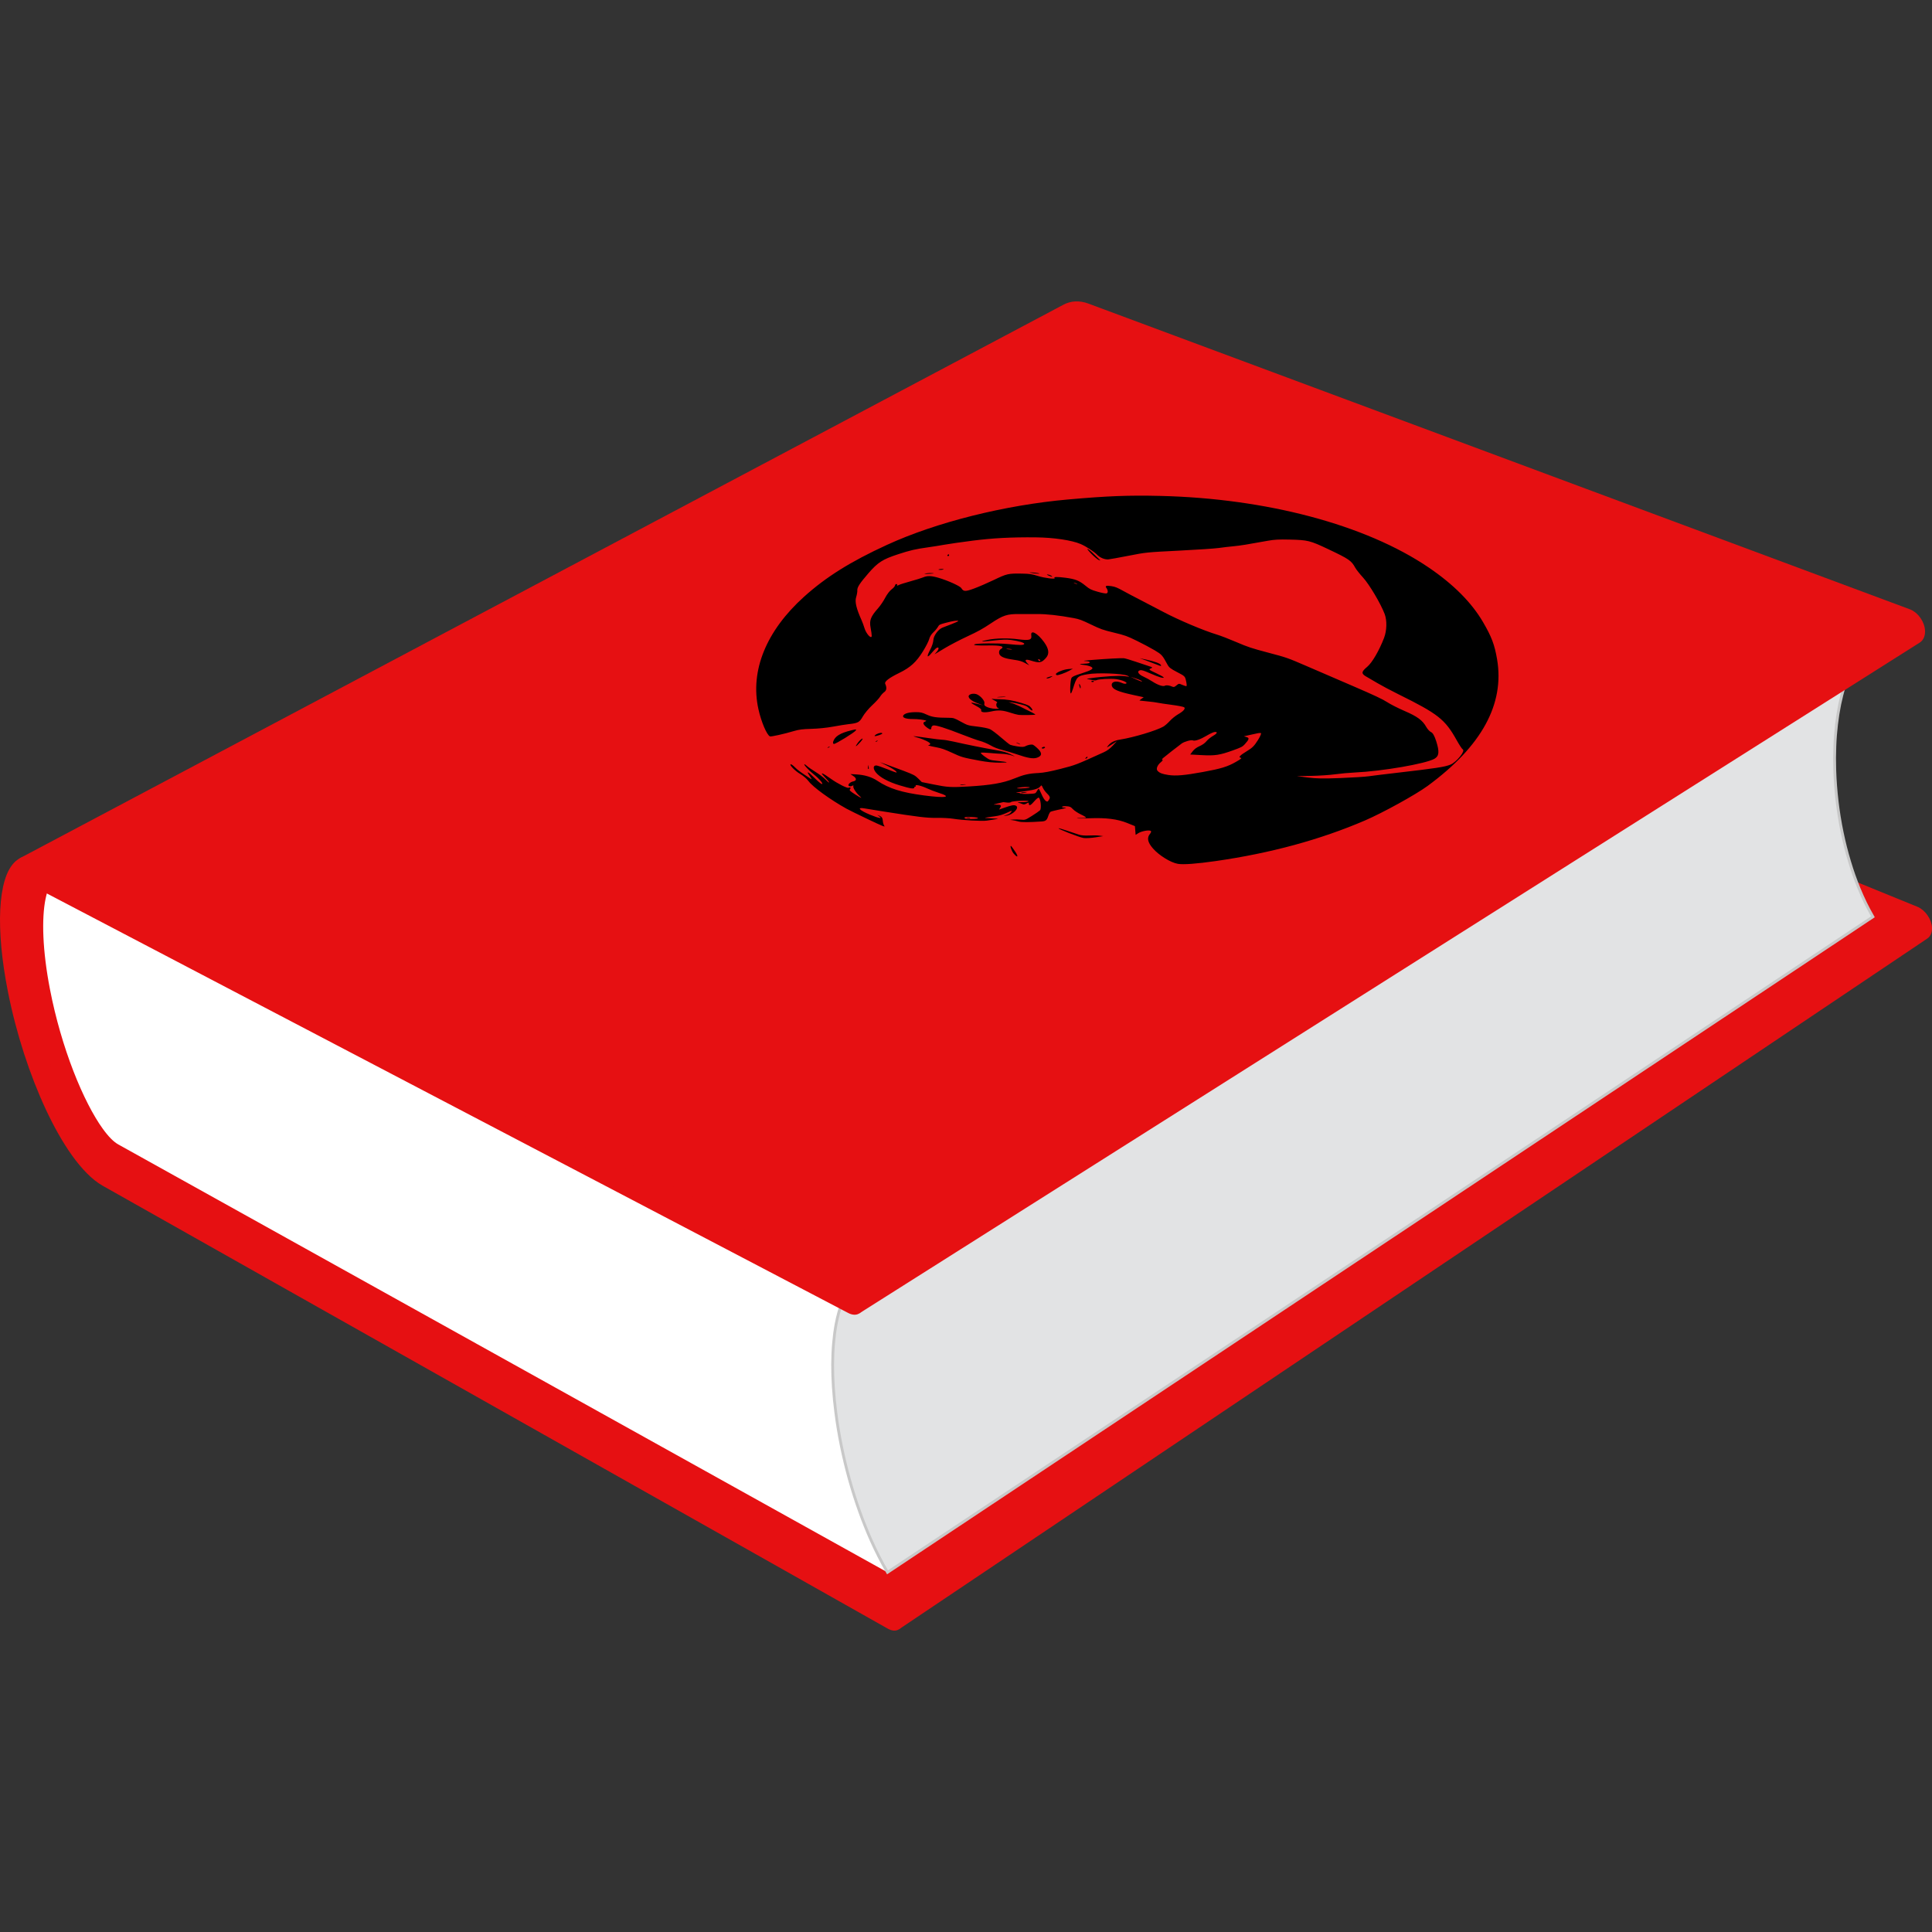
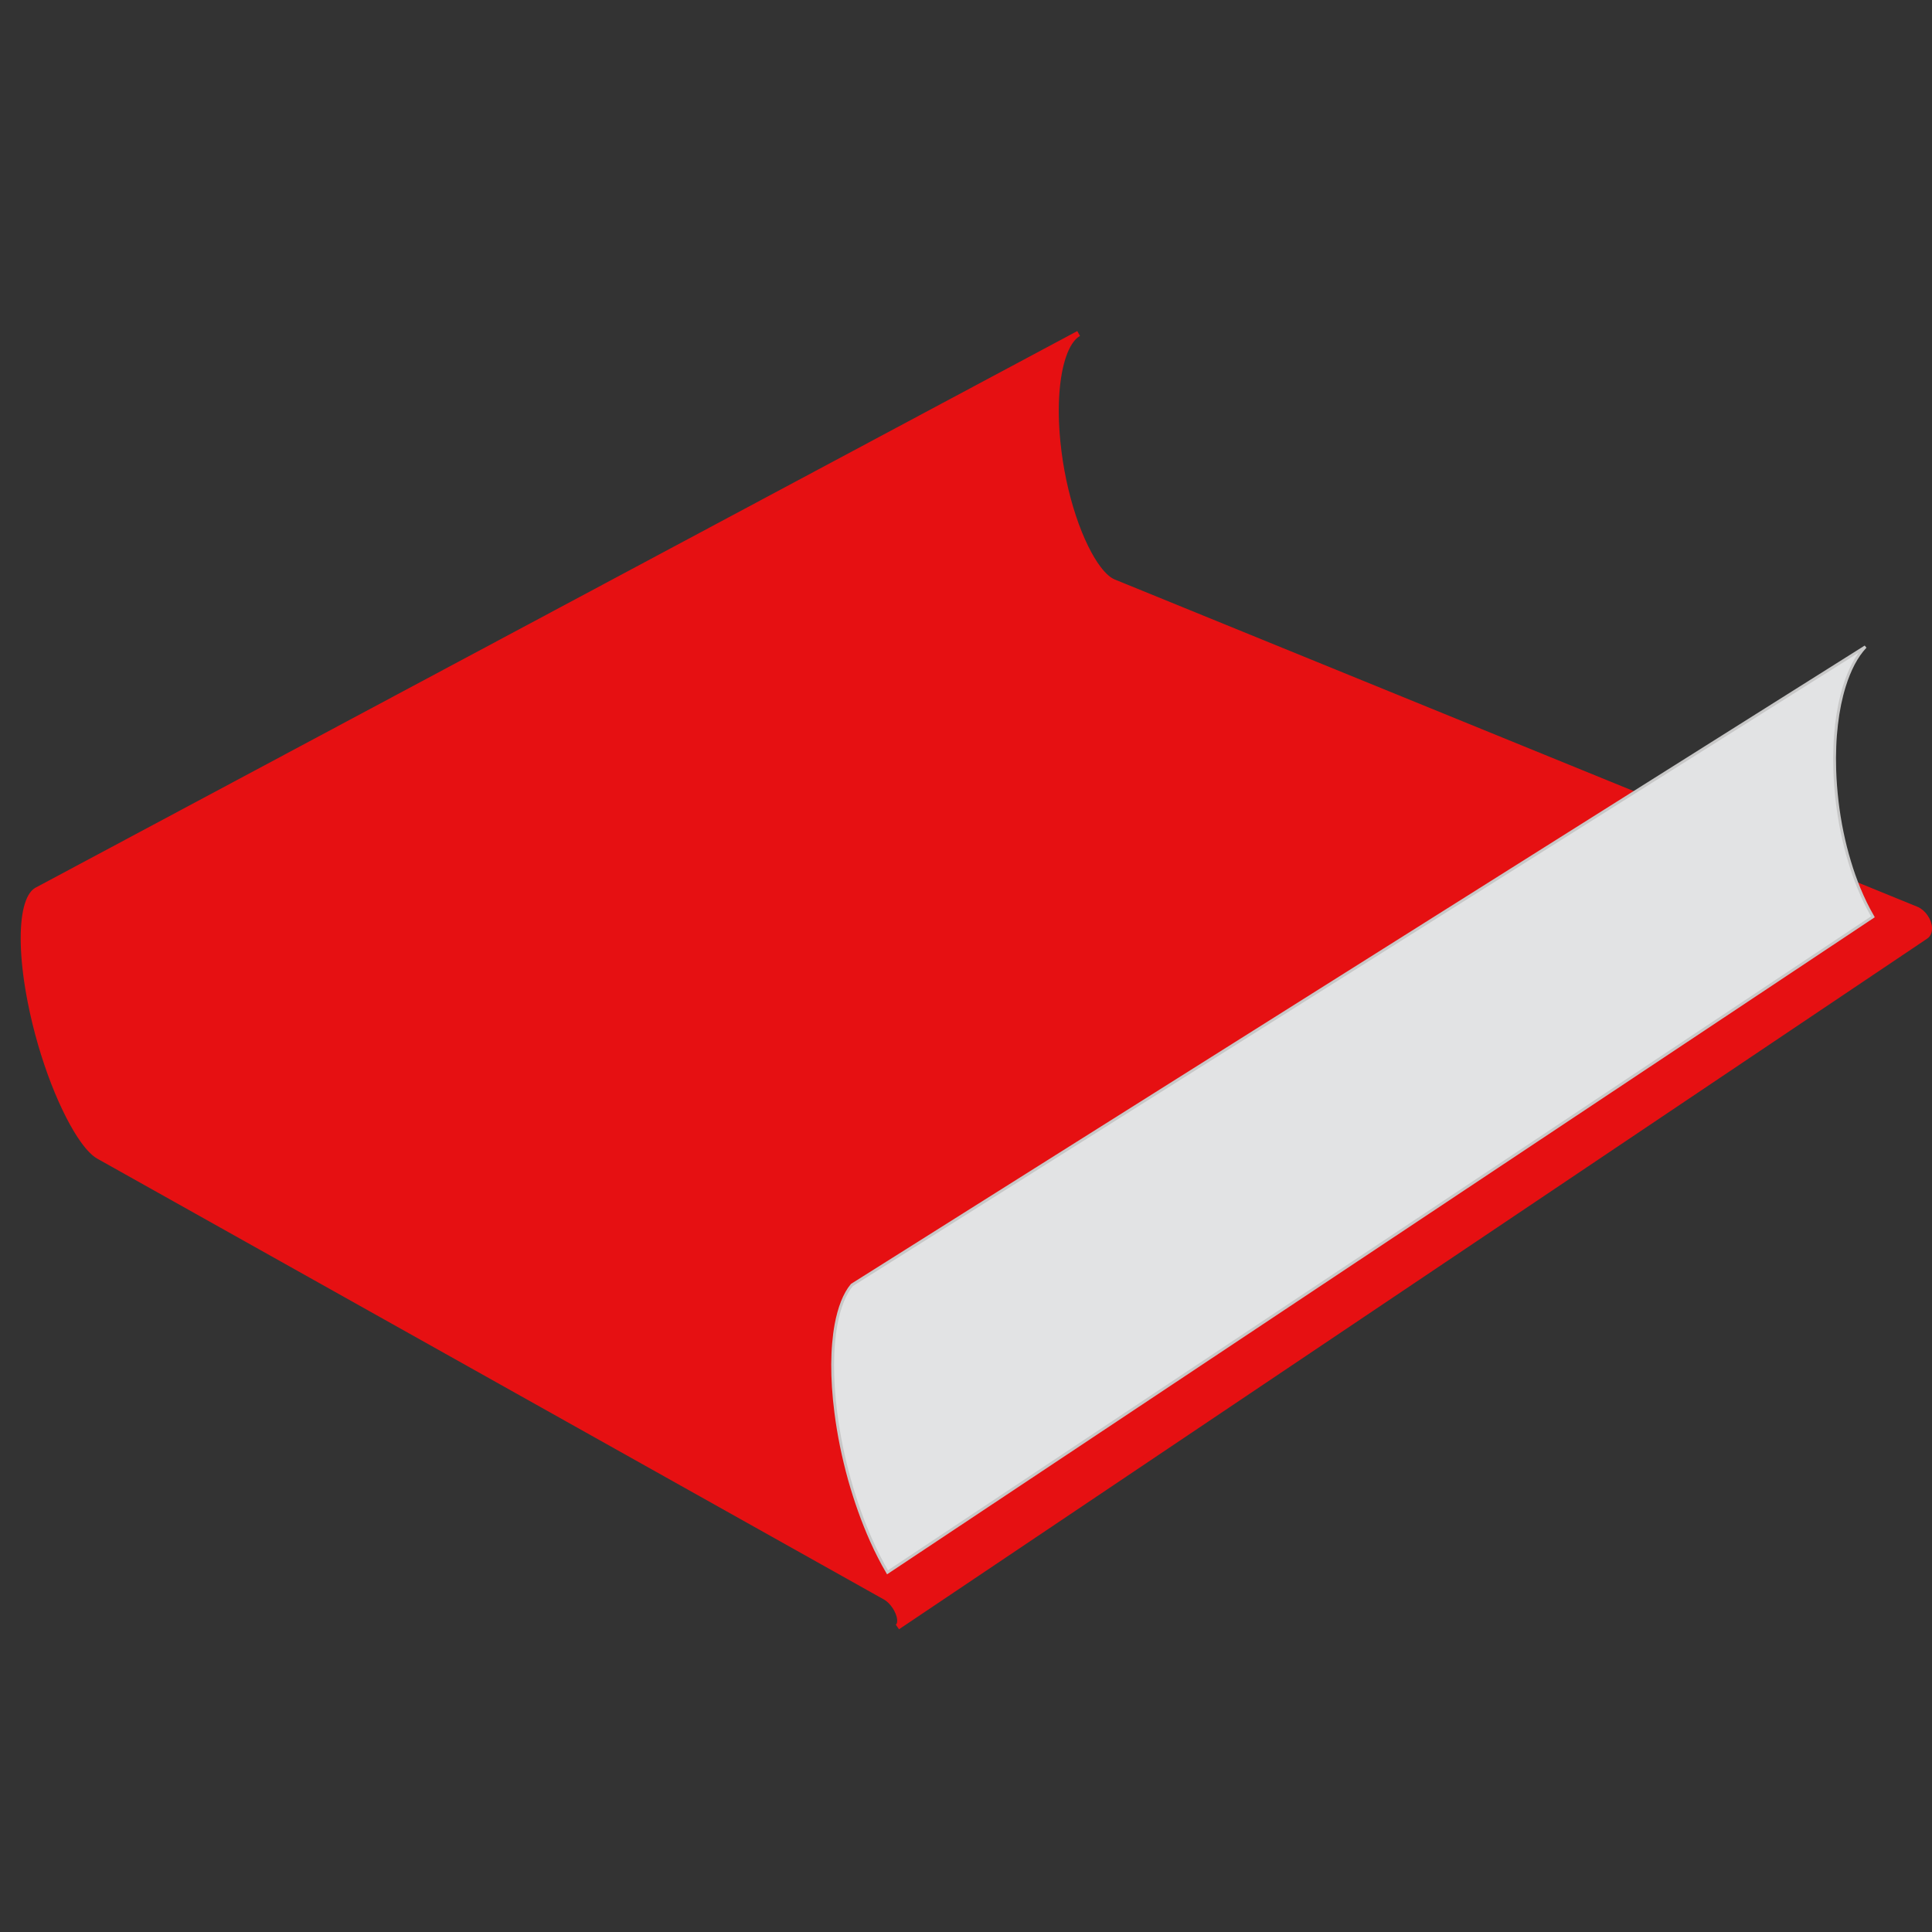
<svg xmlns="http://www.w3.org/2000/svg" xmlns:ns1="http://www.inkscape.org/namespaces/inkscape" xmlns:ns2="http://sodipodi.sourceforge.net/DTD/sodipodi-0.dtd" id="Layer_1" xml:space="preserve" version="1.0" viewBox="0 0 686.931 686.931" ns1:version="1.4 (86a8ad7, 2024-10-11)" ns2:docname="skol_red.svg" width="686.931" height="686.931">
  <rect x="0" y="0" width="686.931" height="686.931" fill="#333333" stroke="none" />
  <defs id="defs1">
    <ns1:path-effect effect="perspective-envelope" up_left_point="376.618,132.217" up_right_point="573.604,212.644" down_left_point="201.286,227.474" down_right_point="392.132,319.02" id="path-effect4" is_visible="true" lpeversion="1" deform_type="perspective" horizontal_mirror="false" vertical_mirror="false" overflow_perspective="false" />
    <ns1:path-effect effect="envelope" id="path-effect1" is_visible="true" lpeversion="1" yy="true" xx="true" bendpath1="M 7.53,1 H 683.459" bendpath2="M 683.459,1 V 359.001" bendpath3="M 7.53,359.001 H 683.459" bendpath4="M 7.53,1 V 359.001" />
  </defs>
  <ns2:namedview id="namedview1" pagecolor="#ffffff" bordercolor="#000000" borderopacity="0.25" ns1:showpageshadow="2" ns1:pageopacity="0.0" ns1:pagecheckerboard="0" ns1:deskcolor="#d1d1d1" ns1:zoom="0.87281825" ns1:cx="344.85988" ns1:cy="273.25276" ns1:window-width="1920" ns1:window-height="1027" ns1:window-x="-8" ns1:window-y="-8" ns1:window-maximized="1" ns1:current-layer="Layer_1" showgrid="false" />
  <path id="path3" style="fill:#e61012;stroke:#e61012;stroke-width:2" d="m 685.538,327.962 c -0.24,-0.67 -0.58,-1.33 -1,-1.93 -0.42,-0.61 -0.91,-1.16 -1.46,-1.63 -0.54,-0.46 -1.14,-0.84 -1.76,-1.09 l -285.35,-116.35 c -0.42,-0.174 -0.84,-0.396 -1.27,-0.672 -0.43,-0.276 -0.87,-0.607 -1.32,-1 -0.45,-0.393 -0.91,-0.846 -1.39,-1.367 -0.47,-0.521 -0.96,-1.11 -1.47,-1.772 -0.75,-0.985 -1.52,-2.131 -2.29,-3.42 -0.77,-1.289 -1.54,-2.721 -2.3,-4.277 -0.76,-1.556 -1.51,-3.236 -2.23,-5.022 -0.73,-1.787 -1.42,-3.678 -2.07,-5.657 -0.66,-1.982 -1.28,-4.05 -1.86,-6.186 -0.58,-2.137 -1.11,-4.344 -1.59,-6.602 -0.48,-2.26 -0.9,-4.572 -1.27,-6.919 -0.36,-2.35 -0.66,-4.735 -0.9,-7.138 -0.31,-3.208 -0.49,-6.292 -0.54,-9.219 -0.04,-2.933 0.03,-5.71 0.23,-8.301 0.19,-2.595 0.51,-5.003 0.92,-7.193 0.42,-2.193 0.94,-4.168 1.55,-5.892 0.3,-0.862 0.62,-1.66 0.97,-2.392 0.34,-0.732 0.7,-1.398 1.08,-1.996 0.38,-0.599 0.77,-1.129 1.17,-1.589 0.4,-0.46 0.81,-0.851 1.22,-1.17 0.08,-0.057 0.15,-0.112 0.23,-0.165 0.08,-0.053 0.15,-0.104 0.23,-0.151 0.07,-0.049 0.14,-0.095 0.22,-0.139 0.08,-0.044 0.15,-0.086 0.22,-0.126 -123.45,65.965 -246.9,131.92 -370.35,197.88 -0.063,0.04 -0.126,0.07 -0.19,0.11 -0.064,0.04 -0.127,0.08 -0.19,0.13 -0.063,0.04 -0.126,0.08 -0.189,0.13 -0.062,0.05 -0.125,0.1 -0.188,0.15 -0.344,0.29 -0.675,0.66 -0.988,1.11 -0.313,0.44 -0.609,0.96 -0.884,1.55 -0.274,0.59 -0.528,1.26 -0.757,2 -0.229,0.73 -0.433,1.54 -0.608,2.42 -0.355,1.76 -0.597,3.79 -0.716,6.06 -0.12,2.27 -0.118,4.78 0.012,7.5 0.13,2.72 0.389,5.64 0.783,8.74 0.394,3.1 0.924,6.37 1.597,9.79 0.501,2.57 1.064,5.11 1.678,7.63 0.614,2.52 1.279,5 1.988,7.44 0.708,2.43 1.458,4.82 2.242,7.13 0.783,2.32 1.601,4.57 2.442,6.73 0.836,2.16 1.7,4.23 2.575,6.19 0.875,1.96 1.761,3.81 2.644,5.54 0.883,1.72 1.763,3.31 2.623,4.76 0.861,1.44 1.703,2.73 2.511,3.86 0.544,0.75 1.063,1.43 1.562,2.03 0.499,0.6 0.977,1.13 1.437,1.59 0.46,0.47 0.904,0.86 1.333,1.2 0.429,0.34 0.843,0.62 1.247,0.85 l 279.72,156.76 c 0.62,0.35 1.22,0.82 1.79,1.38 0.57,0.57 1.1,1.22 1.56,1.91 0.46,0.69 0.86,1.43 1.16,2.18 0.31,0.74 0.52,1.49 0.6,2.2 0.05,0.36 0.06,0.69 0.04,1 -0.02,0.3 -0.06,0.57 -0.14,0.82 -0.08,0.25 -0.18,0.46 -0.31,0.64 -0.13,0.19 -0.28,0.34 -0.45,0.46 121.86,-81.86 243.73,-163.72 365.6,-245.58 0.2,-0.13 0.38,-0.3 0.54,-0.49 0.15,-0.19 0.29,-0.41 0.4,-0.65 0.1,-0.25 0.19,-0.52 0.24,-0.81 0.05,-0.29 0.08,-0.61 0.07,-0.94 -0.01,-0.67 -0.16,-1.36 -0.4,-2.04 z" />
  <g id="g15" transform="translate(0.008,107.162)">
    <g id="g17">
      <g id="g19">
        <g id="g21">
-           <path id="path23" style="fill:#ffffff" d="m 297.16,394.96 c 0.51,4.06 1.19,8.1 2,12.1 0.82,4 1.77,7.94 2.85,11.81 1.08,3.85 2.28,7.63 3.59,11.28 1.3,3.65 2.72,7.18 4.23,10.56 0.45,0.99 0.9,1.96 1.36,2.92 0.45,0.96 0.92,1.91 1.4,2.84 0.48,0.93 0.96,1.85 1.45,2.75 0.5,0.91 1,1.8 1.51,2.67 L 42.07,299.76 c -0.411,-0.23 -0.828,-0.51 -1.26,-0.85 -0.432,-0.34 -0.877,-0.73 -1.34,-1.2 -0.463,-0.47 -0.943,-0.99 -1.444,-1.6 -0.501,-0.6 -1.022,-1.28 -1.568,-2.04 -0.812,-1.12 -1.656,-2.42 -2.52,-3.87 -0.864,-1.44 -1.745,-3.04 -2.63,-4.77 -0.885,-1.73 -1.772,-3.59 -2.648,-5.56 -0.876,-1.97 -1.739,-4.04 -2.576,-6.21 -0.841,-2.17 -1.657,-4.42 -2.439,-6.75 -0.783,-2.32 -1.531,-4.72 -2.236,-7.16 -0.706,-2.44 -1.368,-4.94 -1.979,-7.46 -0.61,-2.53 -1.169,-5.09 -1.665,-7.66 -0.667,-3.43 -1.189,-6.72 -1.575,-9.83 -0.387,-3.12 -0.637,-6.05 -0.758,-8.78 -0.122,-2.73 -0.114,-5.26 0.016,-7.54 0.129,-2.28 0.38,-4.32 0.746,-6.09 0.18,-0.88 0.389,-1.69 0.623,-2.44 0.234,-0.74 0.493,-1.41 0.772,-2 0.28,-0.6 0.581,-1.12 0.898,-1.57 0.318,-0.44 0.653,-0.82 1.001,-1.11 0.354,-0.3 0.714,-0.52 1.08,-0.67 0.366,-0.16 0.738,-0.24 1.117,-0.26 0.38,-0.02 0.767,0.02 1.161,0.12 0.395,0.1 0.798,0.26 1.211,0.47 l 278.84,144.79 c -0.68,0.8 -1.3,1.71 -1.86,2.72 -0.57,1 -1.09,2.1 -1.56,3.28 -0.46,1.18 -0.88,2.45 -1.26,3.8 -0.37,1.35 -0.69,2.78 -0.98,4.29 -0.38,2.08 -0.67,4.31 -0.87,6.67 -0.2,2.36 -0.31,4.85 -0.32,7.46 -0.02,2.61 0.07,5.34 0.25,8.18 0.19,2.84 0.47,5.79 0.86,8.84 z" />
-         </g>
-         <path id="path25" style="fill:#e61012;stroke:#e61012" d="m 378.6,15.184 c -0.36,-0.131 -0.7,-0.229 -1.05,-0.289 -0.35,-0.06 -0.69,-0.084 -1.03,-0.068 -0.35,0.016 -0.69,0.071 -1.04,0.169 -0.34,0.098 -0.68,0.237 -1.03,0.422 -118.07,63.111 -236.13,126.22 -354.2,189.33 0.301,-0.16 0.603,-0.27 0.909,-0.34 0.307,-0.07 0.618,-0.09 0.934,-0.07 0.316,0.02 0.638,0.08 0.965,0.18 0.327,0.1 0.66,0.23 0.999,0.41 l 278.84,144.79 360.36,-226.93 -284.66,-107.61 z" />
+           </g>
        <path id="path27" style="fill:#e2e3e4;stroke:#c8c8c8" d="m 664.59,216.43 c -0.43,-0.8 -0.85,-1.62 -1.26,-2.46 -0.41,-0.84 -0.81,-1.69 -1.19,-2.55 -0.39,-0.86 -0.77,-1.74 -1.14,-2.64 -1.25,-3.05 -2.39,-6.26 -3.39,-9.6 -1.01,-3.34 -1.89,-6.8 -2.63,-10.36 -0.74,-3.57 -1.34,-7.23 -1.78,-10.95 -0.44,-3.73 -0.73,-7.51 -0.85,-11.33 -0.09,-2.86 -0.08,-5.64 0.03,-8.33 0.1,-2.69 0.31,-5.28 0.6,-7.77 0.29,-2.5 0.67,-4.88 1.13,-7.15 0.47,-2.27 1.02,-4.43 1.65,-6.45 0.45,-1.47 0.95,-2.86 1.49,-4.19 0.54,-1.33 1.12,-2.59 1.74,-3.77 0.63,-1.18 1.29,-2.28 2,-3.3 0.71,-1.01 1.47,-1.95 2.27,-2.79 L 302.89,349.72 c -0.67,0.8 -1.29,1.71 -1.85,2.71 -0.57,1.01 -1.09,2.1 -1.56,3.29 -0.47,1.18 -0.88,2.45 -1.26,3.8 -0.37,1.35 -0.7,2.78 -0.98,4.29 -0.38,2.08 -0.67,4.31 -0.87,6.67 -0.21,2.35 -0.31,4.85 -0.33,7.46 -0.01,2.61 0.08,5.34 0.26,8.18 0.18,2.84 0.47,5.79 0.86,8.84 0.51,4.06 1.19,8.1 2,12.1 0.82,4 1.77,7.94 2.85,11.81 1.08,3.85 2.28,7.63 3.59,11.28 1.3,3.65 2.72,7.18 4.23,10.56 0.45,0.99 0.9,1.96 1.35,2.92 0.46,0.96 0.93,1.91 1.41,2.84 0.47,0.93 0.96,1.85 1.45,2.75 0.5,0.91 1,1.8 1.51,2.67 L 665.91,218.81 c -0.45,-0.78 -0.89,-1.57 -1.32,-2.38 z" />
      </g>
    </g>
  </g>
-   <path id="path29" style="fill:#E61012;stroke:#E61012;stroke-width:2" d="m 683.042,115.129 c -0.25,-0.7 -0.6,-1.37 -1.03,-1.99 -0.43,-0.62 -0.93,-1.18 -1.49,-1.65 -0.56,-0.46 -1.17,-0.83 -1.81,-1.07 -48.67,-18.113 -243.35,-90.567 -292.02,-108.68 -0.77,-0.289 -1.51,-0.487 -2.24,-0.606 -0.72,-0.118 -1.42,-0.157 -2.1,-0.122 -0.68,0.035 -1.33,0.144 -1.95,0.319 -0.63,0.175 -1.23,0.417 -1.8,0.72 C 334.164,25.62 51.961,175.29 7.522,198.86 c 0.489,-0.26 1.012,-0.45 1.566,-0.57 0.554,-0.12 1.142,-0.16 1.761,-0.12 0.619,0.03 1.27,0.15 1.95,0.35 0.681,0.2 1.391,0.49 2.13,0.88 0,0 285.76,148.46 285.76,148.46 0.63,0.33 1.25,0.8 1.84,1.36 0.58,0.56 1.12,1.22 1.6,1.93 0.48,0.71 0.89,1.48 1.2,2.25 0.31,0.78 0.53,1.57 0.62,2.32 0.05,0.41 0.07,0.78 0.04,1.13 -0.02,0.34 -0.08,0.65 -0.16,0.93 -0.09,0.27 -0.21,0.52 -0.36,0.72 -0.15,0.2 -0.33,0.37 -0.53,0.5 9.405,-5.949 367.665,-232.571 377.07,-238.52 0.23,-0.14 0.44,-0.32 0.62,-0.53 0.18,-0.21 0.33,-0.46 0.46,-0.73 0.12,-0.27 0.22,-0.57 0.28,-0.9 0.06,-0.33 0.09,-0.68 0.08,-1.06 -0.02,-0.71 -0.16,-1.43 -0.41,-2.13 z" transform="translate(0.008,107.162)" ns1:original-d="m 683.05,115.13 c -0.25,-0.7 -0.6,-1.37 -1.03,-1.99 -0.43,-0.62 -0.93,-1.18 -1.49,-1.65 -0.56,-0.46 -1.17,-0.83 -1.81,-1.07 L 386.7,1.74 c -0.77,-0.289 -1.51,-0.487 -2.24,-0.606 -0.72,-0.118 -1.42,-0.157 -2.1,-0.122 -0.68,0.035 -1.33,0.144 -1.95,0.319 -0.63,0.175 -1.23,0.417 -1.8,0.72 -123.69,65.605 -247.39,131.21 -371.08,196.81 0.489,-0.26 1.012,-0.45 1.566,-0.57 0.554,-0.12 1.142,-0.16 1.761,-0.12 0.619,0.03 1.27,0.15 1.95,0.35 0.681,0.2 1.391,0.49 2.13,0.88 l 285.76,148.46 c 0.63,0.33 1.25,0.8 1.84,1.36 0.58,0.56 1.12,1.22 1.6,1.93 0.48,0.71 0.89,1.48 1.2,2.25 0.31,0.78 0.53,1.57 0.62,2.32 0.05,0.41 0.07,0.78 0.04,1.13 -0.02,0.34 -0.08,0.65 -0.16,0.93 -0.09,0.27 -0.21,0.52 -0.36,0.72 -0.15,0.2 -0.33,0.37 -0.53,0.5 125.69,-79.51 251.37,-159.01 377.07,-238.52 0.23,-0.14 0.44,-0.32 0.62,-0.53 0.18,-0.21 0.33,-0.46 0.46,-0.73 0.12,-0.27 0.22,-0.57 0.28,-0.9 0.06,-0.33 0.09,-0.68 0.08,-1.06 -0.02,-0.71 -0.16,-1.43 -0.41,-2.13 z" ns1:path-effect="#path-effect1" />
  <g id="g31" transform="translate(0.008,107.162)" style="fill:#e61012;fill-opacity:1;stroke:#e61012">
-     <path id="path33" style="fill:#e61012;stroke:#e61012;stroke-width:2;fill-opacity:1" d="m 14.937,199.4 285.76,148.46 c 0.63,0.33 1.25,0.8 1.84,1.36 0.58,0.56 1.12,1.22 1.6,1.93 0.48,0.71 0.89,1.48 1.2,2.25 0.31,0.78 0.53,1.57 0.62,2.32 0.1,0.76 0.06,1.41 -0.09,1.95 -0.15,0.53 -0.41,0.94 -0.77,1.22 -0.35,0.28 -0.79,0.42 -1.31,0.41 -0.51,-0.01 -1.09,-0.17 -1.72,-0.5 L 16.917,209.52 c -0.411,-0.22 -0.812,-0.38 -1.203,-0.48 -0.391,-0.1 -0.775,-0.14 -1.151,-0.12 -0.375,0.02 -0.744,0.1 -1.105,0.26 -0.362,0.15 -0.717,0.37 -1.067,0.66 -0.344,0.29 -0.675,0.66 -0.988,1.11 -0.313,0.44 -0.609,0.96 -0.884,1.55 -0.274,0.59 -0.528,1.26 -0.757,2 -0.229,0.73 -0.433,1.54 -0.608,2.42 -0.355,1.76 -0.597,3.79 -0.716,6.06 -0.12,2.27 -0.118,4.78 0.012,7.5 0.13,2.72 0.389,5.64 0.783,8.74 0.394,3.1 0.924,6.37 1.597,9.79 0.501,2.57 1.064,5.11 1.678,7.63 0.614,2.52 1.279,5 1.988,7.44 0.708,2.43 1.458,4.82 2.242,7.13 0.783,2.32 1.601,4.57 2.442,6.73 0.836,2.16 1.7,4.23 2.575,6.19 0.875,1.96 1.761,3.81 2.644,5.54 0.883,1.72 1.763,3.31 2.623,4.76 0.861,1.44 1.703,2.73 2.511,3.86 0.544,0.75 1.063,1.43 1.562,2.03 0.499,0.6 0.977,1.13 1.437,1.59 0.46,0.47 0.904,0.86 1.333,1.2 0.429,0.34 0.843,0.62 1.247,0.85 l 279.72,156.76 c 0.61,0.35 1.21,0.82 1.78,1.38 0.57,0.57 1.1,1.22 1.56,1.91 0.46,0.69 0.86,1.43 1.16,2.18 0.31,0.74 0.52,1.49 0.6,2.2 0.09,0.71 0.05,1.32 -0.1,1.81 -0.15,0.49 -0.41,0.86 -0.75,1.1 -0.35,0.24 -0.78,0.34 -1.28,0.3 -0.51,-0.04 -1.07,-0.23 -1.69,-0.58 L 36.952,313.54 c -0.9,-0.51 -1.803,-1.13 -2.704,-1.85 -0.9,-0.72 -1.799,-1.53 -2.689,-2.43 -0.889,-0.9 -1.769,-1.88 -2.633,-2.92 -0.863,-1.04 -1.71,-2.15 -2.533,-3.3 -0.831,-1.16 -1.645,-2.38 -2.443,-3.64 -0.798,-1.26 -1.581,-2.57 -2.348,-3.93 -0.768,-1.35 -1.52,-2.75 -2.257,-4.19 -0.737,-1.44 -1.46,-2.92 -2.168,-4.43 -1.412,-3.03 -2.77,-6.22 -4.058,-9.52 C 11.83,274.02 10.61,270.6 9.474,267.09 8.337,263.57 7.285,259.97 6.331,256.31 5.376,252.65 4.519,248.93 3.778,245.19 3.224,242.38 2.755,239.66 2.368,237.04 1.981,234.41 1.677,231.88 1.454,229.45 1.231,227.02 1.09,224.7 1.028,222.49 c -0.062,-2.21 -0.043,-4.3 0.054,-6.26 0.103,-1.95 0.28,-3.79 0.538,-5.48 0.258,-1.7 0.597,-3.25 1.021,-4.65 0.425,-1.4 0.935,-2.64 1.537,-3.71 0.603,-1.06 1.297,-1.95 2.088,-2.65 0.523,-0.46 1.098,-0.83 1.724,-1.1 0.626,-0.27 1.303,-0.43 2.028,-0.48 0.726,-0.04 1.499,0.03 2.318,0.23 0.819,0.21 1.684,0.53 2.593,1.01 z" />
-   </g>
-   <path style="fill:#000000;stroke-width:1.148" d="m 285.918,267.976 c -5.841,-3.257 -11.943,-7.692 -13.521,-9.82 -0.624,-0.842 -1.842,-1.886 -2.971,-2.547 -1.856,-1.088 -4.082,-3.4 -3.303,-3.429 0.213,-0.008 0.844,0.455 1.403,1.028 0.93,0.954 2.018,1.759 5.136,3.796 1.095,0.716 1.097,0.703 0.111,-0.736 -1.31,-1.91 -0.527,-1.546 1.874,0.873 1.06,1.068 2.169,1.99 2.463,2.047 0.816,0.16 -0.905,-1.91 -2.858,-3.441 -1.681,-1.318 -3.747,-3.564 -3.294,-3.581 0.123,-0.005 0.578,0.313 1.011,0.705 0.433,0.393 1.77,1.316 2.973,2.054 1.203,0.738 2.732,1.898 3.396,2.578 0.664,0.681 1.274,1.201 1.353,1.157 0.152,-0.085 -0.277,-0.611 -1.992,-2.441 -1.316,-1.405 -0.209,-0.936 2.696,1.145 2.38,1.705 5.811,3.43 6.289,3.163 0.559,-0.313 0.923,0.078 0.469,0.504 -0.342,0.321 0.013,0.694 1.668,1.753 1.158,0.741 2.193,1.349 2.298,1.35 0.105,9e-4 -0.207,-0.364 -0.694,-0.811 -1.177,-1.081 -2.209,-2.701 -2.098,-3.291 0.08,-0.427 0.033,-0.445 -0.455,-0.171 -0.299,0.168 -0.77,0.197 -1.046,0.066 -0.683,-0.325 0.251,-1.418 1.401,-1.641 1.321,-0.256 1.372,-1.084 0.121,-1.922 l -1.057,-0.708 2.149,0.124 c 2.964,0.171 5.449,0.931 7.474,2.287 4.084,2.734 8.666,4.163 16.695,5.202 7.768,1.005 9.945,0.586 5.017,-0.966 -1.254,-0.395 -3.068,-1.09 -4.033,-1.544 -2.154,-1.015 -4.379,-1.514 -4.094,-0.919 0.105,0.219 0.058,0.338 -0.105,0.264 -0.163,-0.074 -0.324,0.066 -0.36,0.311 -0.088,0.611 -1.208,0.453 -5.162,-0.728 -4.107,-1.226 -7.239,-2.937 -8.58,-4.684 -1.042,-1.357 -0.898,-2.501 0.301,-2.4 0.358,0.03 2.185,0.666 4.062,1.413 3.229,1.286 3.387,1.323 2.847,0.659 -0.314,-0.387 -1.735,-1.276 -3.156,-1.977 l -2.579,-1.272 2.238,0.783 c 1.232,0.431 4.015,1.458 6.186,2.282 3.613,1.372 4.066,1.611 5.227,2.757 l 1.273,1.257 3.999,0.808 c 5.231,1.056 6.298,1.119 12.758,0.744 7.691,-0.446 12.148,-1.218 15.957,-2.764 3.578,-1.452 5.304,-1.849 8.779,-2.017 1.793,-0.087 4.173,-0.533 7.839,-1.469 5.347,-1.365 5.38,-1.378 15.292,-5.877 1.278,-0.58 2.206,-1.26 3.279,-2.396 l 1.492,-1.584 -1.918,1.229 c -1.857,1.19 -1.898,1.203 -1.261,0.398 0.977,-1.234 2.204,-1.855 4.337,-2.194 4.762,-0.757 12.813,-3.176 15.314,-4.599 0.547,-0.311 1.582,-1.214 2.301,-2.005 0.718,-0.791 2.035,-1.854 2.926,-2.364 1.885,-1.077 2.709,-2.007 2.215,-2.494 -0.192,-0.189 -2.186,-0.584 -4.43,-0.877 -2.242,-0.293 -4.545,-0.64 -5.119,-0.771 -0.574,-0.131 -2.203,-0.342 -3.618,-0.469 -1.415,-0.127 -2.632,-0.257 -2.706,-0.29 -0.073,-0.033 0.224,-0.311 0.661,-0.618 l 0.795,-0.558 -3.947,-0.861 c -5.154,-1.125 -7.067,-1.946 -7.375,-3.165 -0.373,-1.475 1.4,-2.023 3.512,-1.087 0.767,0.34 1.264,0.413 1.585,0.231 0.642,-0.362 -1.474,-1.276 -3.638,-1.571 -1.741,-0.238 -6.258,0.003 -6.907,0.368 -0.206,0.116 -0.711,0.133 -1.122,0.038 -0.41,-0.095 -1.163,-0.244 -1.672,-0.329 -0.918,-0.154 -0.913,-0.157 0.638,-0.387 4.332,-0.643 10.326,-1.008 12.162,-0.741 1.873,0.273 1.917,0.266 0.992,-0.15 -1.791,-0.804 -10.687,-1.131 -14.207,-0.524 -3.634,0.627 -3.85,0.844 -5.193,5.204 -0.274,0.89 -0.609,1.624 -0.744,1.629 -0.403,0.016 -0.188,-4.859 0.243,-5.515 0.321,-0.489 0.986,-0.793 3.452,-1.578 3.809,-1.212 4.624,-1.76 3.531,-2.376 -0.442,-0.249 -1.477,-0.532 -2.299,-0.628 -2.195,-0.257 -2.218,-0.382 -0.089,-0.491 1.424,-0.073 1.893,-0.19 1.872,-0.466 -0.021,-0.276 -0.398,-0.392 -1.507,-0.461 -1.104,-0.069 -0.602,-0.164 1.981,-0.373 5.572,-0.451 10.773,-0.732 11.692,-0.632 0.469,0.051 2.335,0.599 4.149,1.218 1.816,0.62 3.956,1.334 4.753,1.587 1.348,0.427 1.392,0.487 0.63,0.835 -0.8,0.366 -0.749,0.409 2.061,1.733 2.796,1.317 3.375,1.903 1.409,1.427 -0.524,-0.127 -2.223,-0.788 -3.773,-1.468 -2.304,-1.009 -2.946,-1.198 -3.543,-1.038 -1.174,0.315 -0.573,1.417 1.2,2.2 0.845,0.373 2.327,1.188 3.294,1.812 1.918,1.237 3.736,1.838 4.41,1.456 0.474,-0.268 1.529,-0.138 2.558,0.315 0.582,0.257 0.787,0.201 1.538,-0.421 0.859,-0.711 0.874,-0.713 2.101,-0.173 0.68,0.299 1.341,0.484 1.467,0.41 0.125,-0.074 0.056,-0.895 -0.156,-1.825 -0.381,-1.671 -0.411,-1.7 -3.171,-3.136 -2.355,-1.225 -2.885,-1.641 -3.467,-2.722 -1.763,-3.275 -1.988,-3.526 -4.503,-5.025 -1.378,-0.821 -4.233,-2.338 -6.343,-3.371 -3.529,-1.727 -4.167,-1.955 -8.19,-2.932 -3.961,-0.962 -4.697,-1.223 -8.173,-2.899 -3.201,-1.543 -4.161,-1.901 -6.025,-2.246 -5.437,-1.006 -9.863,-1.492 -13.159,-1.446 -1.908,0.026 -4.724,0.029 -6.259,0.005 -4.329,-0.067 -5.803,0.418 -10.19,3.354 -2.859,1.913 -4.453,2.793 -8.356,4.613 -2.656,1.238 -6.348,3.171 -8.204,4.295 l -3.379,2.046 0.845,-1.002 c 0.83,-0.985 0.73,-1.752 -0.164,-1.257 -0.251,0.139 -1.034,0.947 -1.742,1.796 -1.661,1.994 -1.874,1.395 -0.452,-1.264 0.568,-1.062 1.054,-2.558 1.082,-3.325 0.055,-1.538 1.749,-3.861 3.231,-4.435 0.512,-0.198 1.986,-0.766 3.276,-1.262 1.29,-0.496 2.34,-0.99 2.335,-1.098 -0.014,-0.304 -1.912,-0.026 -4.442,0.65 -2.278,0.609 -2.294,0.617 -2.846,1.548 -0.306,0.515 -1.045,1.381 -1.644,1.924 -0.599,0.543 -1.218,1.56 -1.377,2.259 -0.159,0.7 -1.166,2.684 -2.24,4.412 -2.382,3.831 -4.463,5.732 -8.367,7.638 -3.721,1.816 -5.398,3.112 -5.042,3.899 0.618,1.363 0.504,2.348 -0.342,2.943 -0.48,0.338 -1.143,1.067 -1.472,1.619 -0.33,0.553 -1.6,1.932 -2.824,3.064 -1.225,1.134 -2.721,2.927 -3.324,3.984 -1.207,2.116 -1.681,2.368 -5.152,2.746 -0.932,0.101 -3.377,0.494 -5.434,0.872 -2.298,0.422 -5.264,0.726 -7.69,0.787 -3.085,0.078 -4.445,0.249 -6.231,0.783 -3.407,1.02 -8.143,2.074 -8.518,1.896 -1.135,-0.538 -3.1,-5.186 -4.095,-9.673 -3.036,-13.686 2.792,-27.875 16.225,-39.978 7.823,-7.049 16.533,-12.492 29.478,-18.439 17.501,-8.04 41.891,-14.152 64.399,-16.144 14.136,-1.251 21.44,-1.533 32.807,-1.264 37.595,0.888 72.921,10.211 95.357,25.423 8.825,5.983 15.312,12.484 19.384,19.465 3.035,5.204 4.095,8.005 4.978,13.182 2.713,15.906 -5.415,30.897 -24.695,45.045 -4.23,3.104 -15.953,9.569 -22.307,12.297 -15.877,6.819 -33.525,11.62 -52.99,14.412 -6.851,0.983 -11.603,1.33 -13.53,0.989 -2.57,-0.455 -6.685,-3.005 -8.834,-5.471 -1.912,-2.193 -2.227,-3.82 -1.018,-5.227 0.382,-0.444 0.473,-0.91 0.203,-1.035 -0.755,-0.349 -3.208,0.107 -4.332,0.805 l -1.008,0.626 -0.127,-1.553 -0.127,-1.55 -2.704,-1.095 c -3.485,-1.411 -7.472,-1.921 -13.298,-1.704 -2.33,0.087 -4.376,0.096 -4.549,0.02 -0.173,-0.075 0.396,-0.119 1.263,-0.096 0.868,0.023 1.712,-0.035 1.876,-0.129 0.164,-0.094 -0.592,-0.584 -1.679,-1.089 -1.086,-0.504 -2.401,-1.359 -2.921,-1.899 -0.878,-0.91 -1.048,-0.988 -2.361,-1.082 -0.778,-0.056 -1.463,0.026 -1.523,0.182 -0.071,0.184 0.192,0.287 0.752,0.294 1.222,0.015 0.787,0.18 -2.004,0.757 -1.344,0.278 -2.629,0.612 -2.855,0.741 -0.226,0.13 -0.6,0.824 -0.831,1.542 -0.47,1.462 -0.881,1.799 -2.316,1.899 -4.543,0.316 -7.205,0.321 -8.243,0.014 -0.667,-0.197 -1.677,-0.413 -2.244,-0.48 -1.028,-0.122 -1.027,-0.123 0.357,-0.213 0.764,-0.05 2.036,-0.028 2.828,0.05 1.394,0.136 1.513,0.094 3.767,-1.312 1.279,-0.798 2.597,-1.709 2.93,-2.024 0.594,-0.564 0.237,-4.177 -0.441,-4.493 -0.196,-0.091 -0.849,0.426 -1.505,1.192 -1.318,1.54 -1.955,1.861 -2.005,1.013 -0.033,-0.55 -0.082,-0.556 -0.86,-0.113 -0.6,0.342 -1.005,0.387 -1.48,0.165 -0.36,-0.168 -1.02,-0.388 -1.468,-0.489 -0.457,-0.103 0.105,-0.182 1.281,-0.179 1.152,0.002 2.215,-0.131 2.36,-0.297 0.164,-0.187 -0.913,-0.255 -2.83,-0.179 -1.701,0.067 -3.207,0.267 -3.346,0.445 -0.139,0.178 -0.785,0.257 -1.434,0.175 -0.649,-0.082 -1.238,-0.151 -1.308,-0.153 -0.07,-0.002 -0.95,0.202 -1.955,0.455 -1.802,0.453 -1.811,0.459 -0.606,0.449 1.68,-0.015 1.98,0.193 1.478,1.026 l -0.431,0.716 1.835,-0.642 c 2.656,-0.929 3.423,-1.064 4.138,-0.73 1.473,0.689 -1.092,3.33 -3.458,3.556 -1.133,0.108 -1.131,0.098 0.036,-0.234 0.844,-0.24 1.371,-0.56 1.708,-1.038 0.466,-0.659 0.4,-0.649 -1.497,0.242 -1.39,0.652 -2.719,1.031 -4.428,1.26 -3.957,0.532 -4.052,0.563 -2.002,0.649 1.078,0.045 2.315,0.12 2.748,0.165 0.838,0.088 1.005,0.053 -3.418,0.704 -1.741,0.256 -8.727,-0.136 -11.99,-0.672 -1.19,-0.196 -3.801,-0.334 -5.802,-0.307 -3.617,0.048 -6.408,-0.287 -19.093,-2.289 -2.903,-0.458 -5.85,-0.937 -6.551,-1.064 -3.014,-0.546 -1.955,0.655 2.004,2.268 3.046,1.241 4.407,1.489 3.217,0.587 l -0.787,-0.597 0.97,0.424 c 0.683,0.299 0.988,0.795 1.028,1.678 0.032,0.69 0.286,1.535 0.565,1.877 0.4,0.491 -0.814,-0.005 -5.72,-2.336 -3.412,-1.621 -6.888,-3.33 -7.733,-3.801 z m 44.487,3.643 c 2.966,-0.018 2.999,-0.562 0.043,-0.691 -1.344,-0.059 -2.49,0.009 -2.547,0.15 -0.171,0.425 0.422,0.554 2.504,0.541 z m -1.375,-0.415 c 0.45,-0.017 0.823,0.056 0.828,0.162 0.005,0.106 -0.364,0.119 -0.819,0.03 -0.658,-0.129 -0.659,-0.168 -0.009,-0.192 z m 18.736,-8.649 c 0.138,0.145 1.397,0.215 2.799,0.156 2.526,-0.106 2.554,-0.115 2.991,-0.918 0.243,-0.445 0.529,-0.86 0.636,-0.921 0.107,-0.061 0.59,0.825 1.073,1.97 0.773,1.83 1.653,2.837 2.207,2.521 0.097,-0.055 0.361,-0.442 0.587,-0.859 0.289,-0.534 0.076,-1.07 -0.72,-1.81 -0.621,-0.578 -1.346,-1.543 -1.61,-2.146 -0.408,-0.928 -0.532,-1.022 -0.815,-0.623 -0.604,0.85 -1.97,1.32 -5.059,1.74 -3.326,0.452 -4.379,0.668 -3.14,0.643 0.44,-0.009 0.912,0.103 1.05,0.247 z m 0.338,-0.332 c 0.155,-0.088 0.734,-0.154 1.287,-0.146 0.912,0.012 0.901,0.034 -0.123,0.233 -1.168,0.227 -1.654,0.191 -1.164,-0.087 z m 2.422,-1.669 c 0.801,-0.154 0.792,-0.192 -0.07,-0.294 -0.962,-0.114 -3.478,0.145 -3.936,0.404 -0.33,0.187 2.923,0.098 4.006,-0.11 z m 49.815,-4.571 c 2.63,0.4 5.709,0.136 12.191,-1.046 6.547,-1.193 8.866,-1.903 11.872,-3.633 1.851,-1.065 2.171,-1.349 1.635,-1.447 -0.903,-0.167 -0.237,-0.85 2.397,-2.463 1.81,-1.108 2.427,-1.733 3.724,-3.771 0.854,-1.341 1.342,-2.481 1.086,-2.534 -0.504,-0.105 -0.833,-0.05 -3.96,0.665 l -2.07,0.473 0.959,0.282 c 1.048,0.308 0.923,0.781 -0.678,2.562 -0.754,0.839 -1.28,1.112 -4.084,2.122 -4.792,1.727 -6.451,1.983 -11.189,1.729 l -4.114,-0.22 0.863,-1.129 c 0.591,-0.773 1.371,-1.355 2.48,-1.851 1.044,-0.467 1.914,-1.09 2.449,-1.757 0.457,-0.568 1.513,-1.423 2.346,-1.899 1.549,-0.886 1.757,-1.544 0.428,-1.348 -0.409,0.06 -1.722,0.691 -2.919,1.402 -2.089,1.241 -3.998,1.881 -4.689,1.571 -0.602,-0.269 -3.024,0.403 -3.989,1.106 -1.305,0.952 -5.783,4.453 -6.618,5.175 -0.373,0.323 -0.476,0.604 -0.229,0.624 0.248,0.02 0.004,0.396 -0.541,0.834 -1.272,1.023 -1.809,2.428 -1.179,3.088 0.747,0.784 1.662,1.133 3.828,1.463 z M 294.872,206.542 c 0.025,-0.349 -0.156,-1.69 -0.402,-2.978 -0.487,-2.548 0.041,-3.91 2.644,-6.84 0.803,-0.904 1.953,-2.597 2.555,-3.762 0.602,-1.166 1.616,-2.498 2.258,-2.97 0.641,-0.47 1.187,-1.086 1.213,-1.369 0.026,-0.283 0.248,-0.522 0.494,-0.533 0.246,-0.011 0.376,0.151 0.29,0.359 -0.124,0.3 -0.014,0.301 0.531,0.007 0.379,-0.204 2.266,-0.805 4.196,-1.335 1.929,-0.53 3.939,-1.153 4.467,-1.383 1.508,-0.659 2.891,-0.626 5.49,0.131 3.333,0.971 7.662,2.927 8.118,3.67 0.786,1.28 1.421,1.297 4.601,0.123 1.602,-0.591 4.753,-1.957 7.002,-3.035 4.653,-2.23 5.071,-2.324 10.041,-2.241 2.609,0.044 3.503,0.178 5.574,0.835 2.406,0.764 6.565,1.271 5.942,0.724 -0.5,-0.439 0.94,-0.469 3.918,-0.082 3.461,0.45 4.86,1.008 7.078,2.826 1.509,1.236 1.907,1.435 4.277,2.125 1.439,0.419 2.873,0.695 3.187,0.611 0.611,-0.163 0.587,-1.121 -0.048,-1.965 -0.545,-0.725 -0.024,-0.902 1.811,-0.617 1.292,0.201 2.054,0.508 4.175,1.681 1.43,0.791 4.058,2.179 5.841,3.086 1.786,0.908 5.578,2.885 8.43,4.395 5.455,2.887 14.275,6.618 19.101,8.075 1.293,0.39 4.4,1.591 6.909,2.67 4.002,1.721 5.409,2.188 11.27,3.733 6.537,1.724 6.911,1.854 13.663,4.773 3.833,1.658 11.353,4.902 16.718,7.214 7.37,3.176 10.341,4.575 11.944,5.622 1.175,0.767 3.923,2.164 6.109,3.104 4.579,1.97 6.455,3.346 7.785,5.72 0.445,0.794 1.218,1.621 1.718,1.836 0.606,0.262 1.211,1.345 1.821,3.265 1.175,3.697 1.026,5.228 -0.606,6.182 -3.03,1.77 -18.546,4.452 -28.345,4.9 -2.004,0.092 -5.173,0.38 -7.043,0.641 -1.87,0.261 -5.686,0.514 -8.479,0.563 l -5.073,0.088 3.891,0.489 c 3.109,0.391 5.457,0.429 11.62,0.19 4.253,-0.165 8.729,-0.447 9.944,-0.625 1.215,-0.179 5.605,-0.718 9.757,-1.197 14.329,-1.656 17.392,-2.123 19.394,-2.959 2.197,-0.918 5.431,-4.953 4.348,-5.421 -0.235,-0.102 -1.207,-1.582 -2.158,-3.287 -4.127,-7.401 -6.585,-9.328 -20.783,-16.347 -2.576,-1.273 -5.844,-3.007 -7.266,-3.853 -1.42,-0.846 -3.232,-1.902 -4.027,-2.349 -1.91,-1.073 -1.856,-1.729 0.287,-3.519 1.752,-1.464 4.257,-5.763 5.977,-10.251 1.005,-2.622 1.098,-6.18 0.228,-8.5 -1.364,-3.635 -5.465,-10.55 -7.688,-12.976 -1.174,-1.281 -2.414,-2.842 -2.759,-3.472 -1.406,-2.571 -2.191,-3.108 -9.763,-6.689 -6.319,-2.988 -7.111,-3.183 -13.54,-3.34 -3.81,-0.093 -5.475,-0.004 -7.794,0.418 -7.464,1.356 -9.774,1.725 -12.189,1.951 -1.426,0.133 -3.776,0.409 -5.224,0.614 -1.447,0.205 -7.861,0.634 -14.247,0.954 -11.398,0.57 -11.693,0.6 -17.803,1.801 -3.417,0.671 -6.676,1.258 -7.241,1.303 -1.285,0.103 -2.998,-0.604 -3.99,-1.646 -1.039,-1.091 -4.029,-3.036 -5.873,-3.822 -3.166,-1.349 -9.609,-2.305 -15.917,-2.365 -8.83,-0.084 -15.333,0.259 -22.576,1.19 -3.953,0.508 -8.429,1.15 -9.947,1.426 -1.518,0.276 -4.139,0.695 -5.823,0.93 -4.516,0.631 -6.356,1.058 -10.691,2.482 -5.475,1.799 -7.119,2.853 -10.483,6.729 -3.101,3.572 -4.057,5.051 -3.954,6.121 0.042,0.44 -0.151,1.54 -0.43,2.446 -0.488,1.586 0.083,3.998 1.916,8.073 0.337,0.749 0.808,2.023 1.047,2.832 0.608,2.058 2.494,4.115 2.588,2.82 z m 19.527,-22.267 c 0.518,-0.101 1.421,-0.13 2.005,-0.064 0.886,0.099 0.748,0.138 -0.832,0.232 -2.195,0.131 -2.492,0.089 -1.173,-0.168 z m 4.26,-1.384 c 0.168,-0.092 0.693,-0.167 1.165,-0.166 0.479,7e-4 0.724,0.075 0.554,0.169 -0.168,0.092 -0.693,0.167 -1.165,0.166 -0.479,-7.3e-4 -0.724,-0.075 -0.553,-0.169 z m 3.094,-4.934 c -0.005,-0.112 0.133,-0.281 0.306,-0.376 0.191,-0.104 0.321,-0.03 0.331,0.189 0.009,0.199 -0.129,0.368 -0.306,0.376 -0.177,0.008 -0.326,-0.077 -0.331,-0.189 z m 29.318,6.011 c 0.66,-0.106 3.389,0.219 3.401,0.406 0.006,0.086 -0.862,0.046 -1.928,-0.088 -1.066,-0.134 -1.728,-0.277 -1.472,-0.318 z m 6.402,0.728 c 0.645,0.042 1.798,0.657 1.521,0.811 -0.065,0.036 -0.592,-0.143 -1.173,-0.397 -0.716,-0.314 -0.829,-0.446 -0.348,-0.414 z m 15.478,-7.36 c -0.998,-1.019 -1.599,-1.81 -1.336,-1.758 0.263,0.051 1.298,0.908 2.301,1.904 1.005,0.998 1.98,1.949 2.166,2.111 0.186,0.163 -0.033,0.139 -0.487,-0.052 -0.454,-0.191 -1.644,-1.184 -2.643,-2.205 z m 18.024,45.345 c -0.138,-0.204 -1.116,-0.651 -2.174,-0.993 l -1.921,-0.621 2.171,0.991 c 1.316,0.601 2.075,0.847 1.924,0.622 z M 367.918,188.076 c -0.139,-0.142 -0.577,-0.337 -0.973,-0.432 -0.397,-0.095 -0.283,0.021 0.252,0.259 0.537,0.237 0.86,0.315 0.722,0.173 z m -22.648,95.748 c -0.652,-0.783 -1.338,-2.83 -0.876,-2.611 0.123,0.058 0.814,0.996 1.536,2.085 1.251,1.888 0.784,2.261 -0.66,0.526 z m -51.714,-30.749 0.095,-0.698 0.129,0.69 c 0.122,0.649 0.058,0.885 -0.205,0.761 -0.062,-0.029 -0.071,-0.368 -0.019,-0.753 z m -14.054,-7.071 c 0.388,-0.2 0.54,-0.205 0.389,-0.015 -0.137,0.172 -0.424,0.32 -0.638,0.328 -0.214,0.008 -0.102,-0.133 0.249,-0.314 z m 1.672,-1.886 c 0.603,-1.883 2.444,-3.034 6.419,-4.012 1.742,-0.429 1.894,-0.426 1.625,0.034 -0.409,0.698 -7.156,4.859 -7.795,4.806 -0.276,-0.023 -0.388,-0.395 -0.249,-0.828 z m 8.766,0.42 c 0.5,-0.683 1.202,-1.351 1.558,-1.486 0.357,-0.134 0.051,0.42 -0.679,1.233 -1.623,1.805 -2.122,1.948 -0.879,0.253 z M 326.468,259.465 c 0.184,-0.104 0.797,-0.177 1.362,-0.163 0.951,0.025 0.943,0.036 -0.106,0.158 -0.624,0.072 -1.237,0.145 -1.362,0.163 -0.126,0.017 -0.078,-0.054 0.106,-0.158 z m 34.886,15.465 c 0.204,-0.012 1.607,0.397 3.119,0.91 1.514,0.514 3.343,1.127 4.065,1.362 0.807,0.263 2.187,0.377 3.581,0.294 1.248,-0.074 2.898,-0.053 3.667,0.046 l 1.398,0.18 -2.74,0.43 c -1.507,0.236 -3.404,0.343 -4.216,0.238 -1.412,-0.183 -9.689,-3.411 -8.874,-3.46 z m -64.796,-31.064 c 0.387,-0.2 0.54,-0.205 0.39,-0.015 -0.135,0.172 -0.421,0.32 -0.636,0.329 -0.215,0.008 -0.104,-0.133 0.246,-0.314 z m 0.026,-2.387 c 0.883,-0.492 2.045,-0.637 2.056,-0.255 0.008,0.271 -2.352,1.075 -2.691,0.917 -0.166,-0.077 0.12,-0.375 0.634,-0.662 z m 18.6,3.865 c 0.235,-0.009 0.453,-0.201 0.485,-0.427 0.066,-0.467 -2.236,-1.605 -4.528,-2.241 -0.832,-0.231 -1.451,-0.453 -1.376,-0.495 0.075,-0.042 2.222,0.232 4.774,0.61 2.555,0.378 5.07,0.684 5.586,0.68 0.516,-0.004 2.203,0.277 3.751,0.623 5.269,1.179 10.646,2.265 14.583,2.943 3.063,0.528 4.353,0.879 5.825,1.589 1.82,0.877 1.832,0.893 0.3,0.398 -0.876,-0.283 -2.358,-0.533 -3.294,-0.556 -0.935,-0.023 -2.973,-0.163 -4.529,-0.311 -1.555,-0.148 -2.943,-0.184 -3.086,-0.079 -0.143,0.105 0.498,0.729 1.427,1.388 1.651,1.171 1.751,1.205 4.28,1.478 4.286,0.462 4.575,0.644 1.047,0.66 -2.313,0.01 -4.563,-0.212 -7.283,-0.721 -5.96,-1.115 -6.293,-1.211 -9.773,-2.827 -2.448,-1.137 -3.794,-1.603 -5.551,-1.925 -2.324,-0.425 -3.436,-0.758 -2.638,-0.788 z m -9.109,-10.487 c 0.414,-0.754 2.016,-1.201 4.353,-1.215 1.8,-0.011 2.33,0.104 3.988,0.868 1.978,0.911 3.391,1.115 7.896,1.142 1.658,0.01 1.891,0.085 4.235,1.367 2.44,1.335 2.548,1.367 5.857,1.754 1.938,0.226 3.853,0.612 4.496,0.907 0.616,0.283 2.358,1.59 3.873,2.908 1.518,1.32 3.032,2.523 3.361,2.67 0.331,0.147 1.517,0.408 2.641,0.579 1.564,0.238 2.219,0.212 2.792,-0.111 0.411,-0.232 1.176,-0.47 1.7,-0.529 0.889,-0.1 1.041,-0.029 2.294,1.076 1.978,1.743 2.014,2.893 0.109,3.559 -1.347,0.471 -3.233,0.168 -6.97,-1.118 -1.768,-0.609 -4.234,-1.355 -5.481,-1.658 -1.562,-0.38 -2.845,-0.884 -4.131,-1.621 -1.064,-0.611 -2.657,-1.281 -3.716,-1.563 -1.019,-0.272 -3.863,-1.289 -6.317,-2.258 -5.776,-2.281 -9.502,-3.451 -10.305,-3.235 -0.347,0.093 -0.645,0.423 -0.663,0.733 -0.048,0.825 -0.337,0.867 -1.319,0.189 -1.504,-1.039 -1.934,-1.946 -1.066,-2.241 0.426,-0.145 0.65,-0.321 0.498,-0.392 -0.694,-0.32 -2.901,-0.587 -4.769,-0.576 -2.372,0.014 -3.761,-0.497 -3.357,-1.233 z m 40.366,9.62 c 0.404,0.103 0.933,0.346 1.177,0.54 0.244,0.194 -0.086,0.109 -0.734,-0.188 -0.647,-0.297 -0.847,-0.455 -0.444,-0.352 z m 9.137,1.651 c 0.262,-0.148 0.628,-0.199 0.814,-0.114 0.186,0.085 0.124,0.276 -0.137,0.424 -0.262,0.148 -0.628,0.2 -0.814,0.114 -0.186,-0.085 -0.124,-0.276 0.138,-0.424 z m -21.773,-13.191 c 0.124,-0.308 -0.447,-0.777 -1.893,-1.558 -2.307,-1.245 -2.177,-1.377 0.643,-0.656 l 1.927,0.493 -2.055,-0.769 c -2.332,-0.873 -3.597,-2.11 -2.91,-2.842 0.516,-0.55 1.903,-0.68 2.821,-0.265 1.371,0.617 2.82,2.386 2.602,3.171 -0.161,0.578 0.061,0.911 0.842,1.263 1.24,0.559 3.197,0.849 4.038,0.599 0.356,-0.106 0.355,-0.195 -0.001,-0.223 -0.626,-0.05 -0.908,-1.561 -0.35,-1.874 0.181,-0.101 -0.295,-0.479 -1.057,-0.838 -0.762,-0.36 -1.08,-0.597 -0.708,-0.528 0.372,0.069 1.446,0.131 2.387,0.137 2.712,0.019 5.03,0.404 8.027,1.335 2.462,0.765 2.866,0.965 3.45,1.706 0.909,1.154 0.354,1.334 -0.702,0.228 -0.74,-0.775 -1.146,-0.971 -3,-1.45 -1.178,-0.305 -2.711,-0.615 -3.406,-0.689 -1.263,-0.135 -1.263,-0.135 -0.028,0.185 0.68,0.176 2.033,0.71 3.008,1.187 4.307,2.107 5.758,2.876 5.598,2.967 -0.282,0.161 -4.868,0.238 -5.923,0.1 -0.539,-0.071 -1.833,-0.411 -2.874,-0.757 -2.766,-0.918 -4.326,-1.024 -6.864,-0.465 -2.382,0.524 -3.886,0.333 -3.569,-0.454 z m 37.226,16.866 c 0.379,-0.368 0.547,-0.418 0.566,-0.168 0.014,0.195 -0.229,0.431 -0.54,0.524 -0.323,0.096 -0.334,-0.056 -0.026,-0.355 z m -30.206,-21.634 c 0.861,-0.048 1.64,-0.053 1.731,-0.011 0.091,0.041 -0.538,0.114 -1.399,0.162 -0.861,0.048 -1.639,0.053 -1.731,0.011 -0.091,-0.041 0.538,-0.114 1.399,-0.162 z m 16.35,-6.782 c 0.238,-0.12 0.842,-0.318 1.343,-0.441 0.814,-0.198 0.824,-0.17 0.094,0.26 -0.449,0.265 -1.054,0.463 -1.344,0.441 -0.29,-0.023 -0.332,-0.139 -0.094,-0.26 z m -25.783,-11.837 c 0.76,-0.421 8.427,-0.488 12.141,-0.106 4.115,0.424 5.372,0.411 5.563,-0.058 0.166,-0.41 -1.962,-1.05 -4.659,-1.401 -1.566,-0.204 -3.285,-0.15 -6.268,0.198 -4.44,0.518 -5.318,0.421 -2.124,-0.234 2.978,-0.611 7.233,-0.698 10.871,-0.222 4.017,0.526 4.936,0.257 4.69,-1.373 -0.328,-2.174 2.195,-0.856 4.54,2.376 1.745,2.405 1.963,4.175 0.688,5.619 -1.582,1.791 -2.318,1.919 -5.419,0.944 -1.867,-0.587 -2.338,-0.248 -1.26,0.908 l 0.752,0.807 -1.505,-0.824 c -1.194,-0.653 -2.043,-0.898 -4.124,-1.186 -2.836,-0.393 -4.267,-0.896 -4.849,-1.703 -0.464,-0.644 -0.323,-1.675 0.275,-2.024 1.667,-0.972 0.205,-1.415 -4.413,-1.338 -3.839,0.064 -5.474,-0.064 -4.899,-0.383 z m 13.343,1.783 c 0.086,-0.048 -0.291,-0.135 -0.835,-0.195 -0.545,-0.059 -1.06,-0.069 -1.146,-0.021 -0.086,0.048 0.291,0.135 0.835,0.195 0.545,0.059 1.061,0.069 1.146,0.022 z m 10.028,4.02 c 0.171,-0.096 0.048,-0.289 -0.274,-0.43 -0.5,-0.218 -0.556,-0.199 -0.389,0.134 0.246,0.491 0.284,0.507 0.663,0.295 z m 13.915,8.832 c -0.126,-0.538 -0.059,-0.7 0.166,-0.404 0.331,0.435 0.458,1.53 0.158,1.366 -0.064,-0.034 -0.209,-0.467 -0.324,-0.961 z m -8.326,-4.043 c -0.037,-0.545 2.589,-1.646 4.291,-1.8 l 1.756,-0.159 -1.236,0.703 c -1.417,0.806 -4.145,1.762 -4.534,1.588 -0.144,-0.064 -0.269,-0.214 -0.277,-0.333 z m 12.719,2.419 c 0.172,-0.097 0.463,-0.108 0.649,-0.026 0.185,0.082 0.196,0.229 0.025,0.325 -0.172,0.097 -0.464,0.108 -0.649,0.026 -0.185,-0.082 -0.196,-0.229 -0.024,-0.325 z m 19.266,-7.627 c 3.141,0.663 5.147,1.405 5.374,1.987 0.169,0.434 -0.011,0.41 -1.473,-0.19 -0.915,-0.376 -2.66,-1.038 -3.877,-1.472 l -2.21,-0.788 z" id="path1" ns1:path-effect="#path-effect4" ns1:original-d="m 384.34151,348.5047 c -5.79057,-0.41212 -12.79714,-1.78208 -15.49874,-3.03036 -1.07105,-0.49489 -2.6243,-0.91615 -3.78938,-1.02776 -1.91905,-0.18385 -5.13857,-1.3266 -4.77153,-1.69364 0.10028,-0.10033 0.83903,0.0476 1.64162,0.32864 1.33313,0.46683 2.60969,0.72728 6.01553,1.2273 1.19376,0.17526 1.18313,0.16268 -0.6075,-0.71972 -2.3827,-1.17418 -1.65919,-1.1823 1.72768,-0.0194 1.49107,0.51196 2.87417,0.86906 3.07355,0.79356 0.55194,-0.20898 -2.16789,-1.34703 -4.52664,-1.89404 -2.03504,-0.47195 -5.10903,-1.62781 -4.8959,-1.84093 0.0579,-0.0579 0.57465,0.0344 1.1483,0.20488 0.57365,0.1706 2.08218,0.43335 3.35229,0.5839 1.27009,0.15054 3.0812,0.54503 4.02469,0.87663 0.94347,0.33162 1.71541,0.54154 1.71541,0.46652 0,-0.14339 -0.68606,-0.43613 -3.18938,-1.36091 -1.92656,-0.71169 -0.947,-0.76406 2.38078,-0.12727 2.71831,0.52015 5.97235,0.60288 5.97235,0.15181 0,-0.52709 0.53009,-0.3288 0.68287,0.25544 0.11512,0.44021 0.62356,0.62547 2.38949,0.87064 1.2338,0.1713 2.28659,0.275 2.33955,0.23046 0.053,-0.0446 -0.42545,-0.24044 -1.06312,-0.43533 -1.5444,-0.47201 -3.49917,-1.49799 -3.96911,-2.08322 -0.34047,-0.42402 -0.37968,-0.41979 -0.37968,0.041 0,0.28252 -0.20842,0.51369 -0.46315,0.51369 -0.63085,0 -1.13959,-1.40176 -0.76367,-2.10419 0.4316,-0.80643 -0.2818,-1.58543 -1.65656,-1.80889 l -1.16313,-0.18907 1.18795,-0.81915 c 1.63673,-1.12863 3.55759,-1.51002 5.77563,-1.14679 4.45845,0.73013 7.99645,0.0556 12.88763,-2.45674 4.71711,-2.42301 5.42546,-3.7393 1.63521,-3.03863 -0.96607,0.17859 -2.47427,0.3247 -3.35156,0.3247 -1.96146,0 -3.5057,0.50257 -2.83931,0.92404 0.24493,0.15491 0.32609,0.28376 0.18033,0.2863 -0.14575,0.003 -0.10275,0.20016 0.0955,0.4391 0.49459,0.59593 -0.20067,0.93455 -3.20715,1.56204 -3.13037,0.65334 -6.21318,0.44251 -8.44055,-0.57721 -1.7341,-0.7939 -2.68594,-1.90873 -1.99451,-2.33605 0.20647,-0.12762 1.68997,-0.33462 3.29666,-0.46003 2.75894,-0.21533 2.87062,-0.25016 2.01001,-0.62689 -0.50119,-0.21941 -2.00475,-0.42298 -3.34125,-0.45243 l -2.43,-0.0536 1.8225,-0.24861 c 1.00237,-0.13674 3.31025,-0.39648 5.12859,-0.57721 3.01965,-0.30009 3.45714,-0.2763 5.04907,0.27463 l 1.74295,0.60317 2.69657,-0.98301 c 3.51913,-1.28288 4.10177,-1.68436 6.96769,-4.80119 3.40782,-3.70618 4.934,-6.32413 5.46716,-9.37819 0.50121,-2.87099 1.00777,-3.97585 2.57523,-5.61681 0.80823,-0.84614 1.59393,-2.27547 2.58802,-4.70813 1.45031,-3.5491 1.45548,-3.57441 2.44121,-11.99812 0.12733,-1.08806 -0.005,-2.12172 -0.46085,-3.64499 l -0.63859,-2.12625 0.12083,1.97437 c 0.11684,1.90937 0.10768,1.93938 -0.27699,0.91125 -0.59029,-1.57754 -0.52363,-2.68518 0.23551,-3.91291 1.695,-2.7413 3.57296,-8.45342 3.57296,-10.86773 0,-0.52812 -0.27161,-1.82672 -0.60356,-2.88574 -0.33199,-1.05902 -0.60535,-2.63421 -0.6075,-3.50041 -0.004,-1.83181 -0.4054,-3.07322 -1.07528,-3.33027 -0.26015,-0.0999 -1.59489,0.369 -2.96613,1.04183 -1.37123,0.67282 -2.8215,1.32056 -3.22282,1.43942 -0.40132,0.11886 -1.39832,0.61035 -2.21555,1.0922 -0.81724,0.48186 -1.53955,0.87611 -1.60515,0.87611 -0.0655,0 -0.16209,-0.39414 -0.21445,-0.87585 l -0.0952,-0.87586 -2.73375,0.85778 c -3.57785,1.12266 -5.26773,1.15058 -6.50733,0.10758 -1.50271,-1.26447 -1.10025,-2.55488 0.79683,-2.55488 0.6885,0 1.00237,-0.14267 1.00237,-0.45562 0,-0.62515 -1.8773,-0.60226 -3.22943,0.0393 -1.08927,0.51689 -3.14932,2.68932 -3.14932,3.32113 0,0.20102 -0.23921,0.4343 -0.53157,0.51836 -0.29234,0.0841 -0.80456,0.26429 -1.13823,0.4005 -0.60172,0.24563 -0.60193,0.24034 -0.0257,-0.64897 1.60913,-2.48358 4.30345,-5.41087 5.46639,-5.93904 1.18587,-0.53858 1.20212,-0.56393 0.36563,-0.5703 -1.62089,-0.0124 -6.40201,3.49059 -7.63433,5.59336 -1.27235,2.1711 -1.18689,2.47357 2.05031,7.25694 0.65887,0.97358 1.14627,1.82181 1.08309,1.88498 -0.18871,0.1887 -4.45306,-4.59637 -4.82639,-5.41576 -0.2784,-0.61103 -0.21578,-1.19163 0.32495,-3.01312 0.83555,-2.81456 0.75393,-3.69742 -0.35361,-3.82537 -0.44834,-0.0517 -1.22751,0.11906 -1.73149,0.37969 -1.34578,0.69593 -1.46985,0.58443 -0.48896,-0.43939 0.65586,-0.68458 0.78808,-1.00013 0.52805,-1.26017 -0.26004,-0.26002 -0.55589,-0.20996 -1.18148,0.19994 -0.62312,0.40828 -0.45388,0.0999 0.66784,-1.21707 2.41799,-2.83884 4.79913,-5.35052 5.35392,-5.64745 0.28316,-0.15153 1.71942,-0.41777 3.19167,-0.59162 1.47226,-0.17385 3.19046,-0.39374 3.81825,-0.48862 1.06022,-0.16026 1.13585,-0.12154 1.06313,0.54442 -0.0764,0.699 -0.0118,0.71914 2.57951,0.8047 2.57265,0.085 3.38258,0.40653 1.97438,0.78393 -0.3759,0.10067 -1.8154,0.18501 -3.19892,0.18729 -2.05844,0.005 -2.55053,0.0955 -2.70846,0.50707 -0.31045,0.80907 0.97602,1.62332 2.56475,1.62332 0.75578,0 2.22397,0.15659 3.26263,0.34798 2.05654,0.37892 3.49719,0.18402 3.49719,-0.47313 0,-0.46169 0.64266,-0.7861 1.55735,-0.7861 0.51711,0 0.56991,-0.14137 0.39698,-1.06312 -0.19803,-1.05556 -0.19164,-1.06313 0.89748,-1.06313 0.60332,0 1.09521,-0.10251 1.0931,-0.22781 -0.003,-0.12529 -0.76054,-0.8915 -1.68542,-1.70267 -1.66572,-1.46093 -1.70686,-1.47695 -4.36141,-1.69683 -2.27042,-0.18807 -2.90627,-0.36746 -4.16178,-1.1742 -3.81358,-2.45041 -4.15277,-2.60042 -6.76848,-2.99348 -1.43602,-0.2158 -4.2512,-0.48223 -6.25595,-0.59207 -3.3613,-0.18418 -3.89323,-0.13478 -6.83437,0.63473 -2.90218,0.75931 -3.51761,0.81908 -6.83438,0.66368 -3.06375,-0.14355 -3.88719,-0.0824 -5.16375,0.38342 -3.7319,1.36179 -6.46726,2.80309 -8.12775,4.2826 -0.96195,0.8571 -2.41689,2.0863 -3.23319,2.73155 -2.3054,1.8223 -2.61547,2.94576 -2.14201,7.76087 0.30785,3.13079 0.3052,4.69168 -0.0139,8.18015 -0.21686,2.37109 -0.32091,5.86996 -0.23121,7.77527 l 0.16307,3.46417 -0.49751,-1.34178 c -0.48924,-1.31942 -1.25691,-2.02161 -1.25691,-1.1497 0,0.24463 0.34917,1.37244 0.77593,2.50625 1.00033,2.65761 0.33318,2.17164 -1.41181,-1.02841 -0.69807,-1.28019 -1.84573,-2.94962 -2.55032,-3.70985 -1.41339,-1.52499 -2.71777,-4.54198 -2.48786,-5.75432 0.0794,-0.41851 0.31083,-1.62219 0.51436,-2.67484 0.20353,-1.05263 0.28446,-1.99945 0.17986,-2.10406 -0.29288,-0.29289 -1.01761,0.81245 -1.69615,2.58695 -0.61083,1.59738 -0.61096,1.61307 -0.0213,2.76887 0.32615,0.6393 0.75655,1.81192 0.95646,2.60584 0.19991,0.79392 0.83301,2.05862 1.4069,2.81043 0.57389,0.75184 1.91053,3.12495 2.97032,5.27358 2.34225,4.74874 3.03846,7.49117 2.8004,11.03126 -0.22658,3.36952 0.1144,5.34243 1.02612,5.93698 1.5785,1.02937 2.42975,2.01633 2.54629,2.9522 0.0661,0.53112 0.39937,1.51278 0.74051,2.18147 0.34113,0.6687 0.9615,2.52923 1.3786,4.13453 0.41709,1.60528 1.30053,3.94782 1.96321,5.20562 1.32326,2.51163 1.31351,2.9554 -0.10608,4.82512 -0.38109,0.50194 -1.26594,1.93775 -1.96636,3.19073 -0.78244,1.39968 -2.01411,2.98089 -3.1942,4.10063 -1.50119,1.42441 -2.03769,2.18047 -2.45627,3.46139 -0.79812,2.44245 -2.24264,5.49923 -2.59872,5.49923 -1.07676,0 -6.39119,-3.45438 -11.08758,-7.20691 -14.49702,-11.58344 -25.06529,-27.8148 -29.71996,-45.64559 -2.73627,-10.48191 -3.43555,-19.81575 -2.36667,-31.59 1.4522,-15.99695 8.5151,-33.12738 18.60828,-45.1327 6.32175,-7.51941 9.93482,-11.01485 16.22792,-15.69956 20.66556,-15.38387 47.69974,-20.73846 72.89368,-14.43787 9.741,2.43607 18.67306,6.35525 26.73632,11.7313 5.96074,3.97422 8.86932,6.34047 13.69178,11.1388 14.62145,14.54833 23.04145,32.39863 25.36186,53.76691 0.50536,4.65377 0.17603,15.50864 -0.62665,20.655 -2.00001,12.82272 -6.45488,24.50045 -13.3938,35.10949 -2.4446,3.73761 -4.41396,6.03112 -5.60663,6.52945 -1.59219,0.66525 -5.64223,0.0937 -8.69879,-1.22764 -2.72804,-1.17933 -4.22864,-2.51972 -4.81712,-4.30282 -0.18612,-0.56395 -0.52969,-1.02536 -0.76347,-1.02536 -0.65294,0 -1.45152,1.44507 -1.40993,2.55135 l 0.0374,0.99137 -1.35567,-1.35567 -1.35569,-1.35569 -2.21882,0.14241 c -2.86589,0.1839 -5.22305,1.40199 -7.86035,4.06191 -1.05544,1.06451 -2.03995,1.93886 -2.18777,1.94301 -0.14783,0.005 0.0914,-0.27573 0.53156,-0.62198 0.44019,-0.34625 0.80033,-0.75631 0.80033,-0.91125 0,-0.15494 -0.78138,-0.28171 -1.7364,-0.28171 -0.95502,0 -2.31914,-0.22255 -3.03138,-0.49455 -1.20186,-0.459 -1.35074,-0.45803 -2.07016,0.0133 -0.42632,0.27935 -0.69029,0.64522 -0.58656,0.81306 0.12258,0.19835 0.33861,0.18067 0.61717,-0.0505 0.6081,-0.50466 0.53621,-0.16974 -0.33079,1.5412 -0.41765,0.82421 -0.75879,1.67396 -0.75808,1.88834 6.1e-4,0.21439 0.41021,1.00488 0.90995,1.75666 1.01588,1.52816 1.10279,2.0083 0.49025,2.70826 -1.93951,2.21635 -3.23105,3.35209 -3.99821,3.51583 -0.49302,0.10529 -1.16978,0.33915 -1.50389,0.51978 -0.60533,0.32726 -0.60536,0.32603 -0.008,-0.34495 0.32963,-0.37036 0.96873,-0.89159 1.42022,-1.15829 0.79487,-0.46954 0.81755,-0.55813 0.71504,-2.79255 -0.0582,-1.26918 -0.19398,-2.65863 -0.30167,-3.08769 -0.19228,-0.76615 -3.46359,-3.91664 -4.06682,-3.91664 -0.17413,0 -0.049,0.75208 0.2882,1.73216 0.67709,1.96797 0.64198,2.53259 -0.11067,1.77995 -0.48817,-0.48816 -0.51801,-0.47302 -0.51801,0.26307 0,0.56747 -0.15934,0.78107 -0.58266,0.78107 -0.32045,0 -0.83303,0.0808 -1.13906,0.1795 -0.31223,0.10068 -0.10482,-0.21075 0.47263,-0.70977 0.56597,-0.4891 0.97081,-1.06393 0.89965,-1.27742 -0.0801,-0.24047 -0.66606,0.15622 -1.53991,1.04258 -0.77579,0.7869 -1.34088,1.61221 -1.25578,1.83401 0.0851,0.22179 -0.1634,0.56895 -0.55225,0.77146 -0.38884,0.2025 -0.73679,0.39085 -0.77321,0.41858 -0.0364,0.0276 -0.29114,0.59012 -0.56602,1.24979 -0.49279,1.18259 -0.49152,1.19194 0.0901,0.66784 0.81115,-0.7309 1.13713,-0.66937 1.60905,0.30375 l 0.4051,0.83531 0.34563,-1.36688 c 0.50043,-1.97916 0.75966,-2.43 1.39718,-2.43 1.31227,0 2.32441,3.49504 1.36345,4.70813 -0.46035,0.58113 -0.46831,0.57125 -0.18323,-0.22781 0.20601,-0.57745 0.18876,-1.09319 -0.0559,-1.67063 -0.33828,-0.79846 -0.3614,-0.76061 -0.52405,0.85769 -0.11908,1.18498 -0.44358,2.09471 -1.08139,3.03173 -1.47728,2.17031 -1.49733,2.239 -0.42111,1.44214 0.56574,-0.4189 1.23364,-0.87901 1.48424,-1.02249 0.48455,-0.27745 0.53674,-0.38013 -1.06513,2.09535 -0.63045,0.97429 -4.38409,3.60448 -6.44529,4.51625 -0.75247,0.33285 -2.15268,1.32647 -3.11162,2.20805 -1.73459,1.59464 -3.39781,2.49056 -11.39984,6.14054 -1.83768,0.83822 -3.71713,1.67794 -4.17656,1.86603 -1.97589,0.80896 -0.39152,1.43525 2.98485,1.1799 2.59121,-0.19597 3.47995,-0.55877 2.10296,-0.85844 l -0.91125,-0.19831 0.85038,-0.036 c 0.59846,-0.0253 1.18332,0.29076 1.97436,1.06695 0.61821,0.60659 1.48026,1.25586 1.91569,1.44282 0.62402,0.26794 -0.40509,0.34529 -4.86,0.3653 -3.10843,0.014 -6.3351,-0.0232 -7.17043,-0.0826 z m 25.09791,-15.83548 c 1.43551,-1.28262 0.98332,-1.78951 -0.57443,-0.64394 -0.70891,0.52134 -1.21199,1.07237 -1.11796,1.22451 0.28292,0.45779 0.68439,0.32007 1.69239,-0.58057 z m -1.03078,0.212 c 0.20604,-0.20758 0.45113,-0.30092 0.54465,-0.2074 0.0936,0.0936 -0.0751,0.26337 -0.37462,0.37744 -0.4329,0.16485 -0.46779,0.12995 -0.17003,-0.17004 z m 1.72071,-15.87901 c 0.19287,0.0741 0.87155,-0.39885 1.50818,-1.05081 1.14666,-1.17429 1.15298,-1.1941 0.67542,-2.1176 -0.26514,-0.51272 -0.48206,-1.01553 -0.48206,-1.11736 0,-0.10184 1.00046,0.50647 2.22323,1.35179 1.95107,1.34877 3.24427,1.89486 3.24427,1.36998 0,-0.0919 -0.20241,-0.55839 -0.4498,-1.03678 -0.3168,-0.61261 -0.88064,-1.01293 -1.90673,-1.35373 -0.8013,-0.26616 -1.9881,-0.84486 -2.63734,-1.28603 -1.0011,-0.68027 -1.14357,-0.71458 -0.9378,-0.22588 0.43777,1.03975 0.17295,2.0543 -0.98088,3.75782 -1.24248,1.8344 -1.57332,2.48206 -0.98592,1.92997 0.20832,-0.19576 0.53655,-0.29539 0.72943,-0.22137 z m -0.12096,-0.4486 c 0,-0.14661 0.2274,-0.45416 0.50537,-0.68345 0.45821,-0.378 0.47138,-0.35316 0.14118,0.26657 -0.37663,0.7068 -0.64655,0.88084 -0.64655,0.41688 z m -0.25288,-2.56613 c 0.26044,-0.48325 0.22335,-0.51413 -0.28862,-0.24014 -0.5712,0.3057 -1.58475,1.61806 -1.58475,2.05195 0,0.31293 1.52118,-1.15826 1.87337,-1.81181 z m 20.45224,-25.3752 c 1.61978,-0.73764 2.89387,-2.28199 5.04562,-6.11586 2.1728,-3.87142 2.70002,-5.51135 2.70002,-8.39872 0,-1.77969 -0.084,-2.18127 -0.42819,-2.04916 -0.58035,0.22271 -0.83504,-0.70162 -0.9179,-3.33121 -0.057,-1.80884 -0.28599,-2.65973 -1.38304,-5.13882 -0.7231,-1.63406 -1.45443,-2.92445 -1.62517,-2.86755 -0.33613,0.11206 -0.45005,0.30336 -1.37004,2.30058 l -0.60895,1.322 0.70946,-0.13562 c 0.77499,-0.14814 1.11609,0.353 1.84891,2.71652 0.34479,1.11194 0.32039,1.59143 -0.18962,3.72676 -0.87097,3.64666 -1.46218,4.58667 -3.99094,6.34563 l -2.19877,1.52944 -0.54221,-1.42711 c -0.37169,-0.97827 -0.48767,-1.85702 -0.3688,-2.79399 0.11193,-0.88191 0.005,-1.83845 -0.30379,-2.69601 -0.26246,-0.73101 -0.4772,-1.9873 -0.4772,-2.79175 0,-1.4964 -0.46202,-2.21 -0.94622,-1.46147 -0.14891,0.23023 -0.2523,1.38489 -0.22973,2.5659 0.0393,2.05967 -0.34838,3.47208 -0.9532,3.47208 -0.52669,0 -1.13936,1.6604 -1.00869,2.73375 0.17659,1.45086 0.98457,6.64127 1.19431,7.67235 0.0938,0.46087 0.28391,0.76782 0.42257,0.68212 0.13867,-0.0856 0.34075,0.36881 0.44908,1.01 0.25254,1.49484 1.18992,3.03407 2.06098,3.38426 1.0319,0.41488 1.77588,0.35411 3.11151,-0.25412 z M 332.67626,287.022 c -0.31764,-0.35099 -1.68531,-1.57867 -3.03928,-2.72816 -2.68452,-2.27911 -3.71054,-3.84962 -5.14997,-7.88287 -0.44511,-1.24722 -1.46673,-3.42952 -2.27025,-4.84955 -0.80532,-1.4232 -1.55515,-3.1953 -1.67086,-3.94876 -0.11544,-0.75178 -0.42199,-1.60691 -0.68122,-1.9003 -0.25922,-0.29338 -0.3736,-0.63114 -0.25416,-0.75057 0.11943,-0.11944 0.34432,-0.016 0.49973,0.22967 0.22385,0.35395 0.28355,0.30658 0.28724,-0.22786 0.003,-0.37107 0.4196,-1.8063 0.92676,-3.18938 0.50716,-1.38307 0.96812,-2.89469 1.02435,-3.35916 0.16068,-1.32723 0.92312,-1.9052 3.02397,-2.29229 2.68985,-0.49564 6.83894,-0.44273 7.78707,0.0993 1.63175,0.9328 1.98088,0.67082 2.53004,-1.89844 0.27675,-1.29473 0.62794,-4.04697 0.78044,-6.1161 0.31591,-4.28632 0.44668,-4.56431 3.13213,-6.65856 1.40836,-1.09829 2.00342,-1.35426 3.71043,-1.59599 1.98067,-0.28051 4.62938,-1.58469 3.78799,-1.86515 -0.67519,-0.22507 0.0477,-0.88362 1.96649,-1.79136 2.2271,-1.05359 3.47913,-1.09949 6.33452,-0.2322 1.93779,0.5886 2.32928,0.61473 4.20019,0.28038 1.13477,-0.2028 2.13227,-0.54867 2.21667,-0.76863 0.16445,-0.42853 -0.73794,-1.38113 -1.85297,-1.95606 -0.95747,-0.49369 -0.8528,-0.89874 0.36356,-1.40697 0.85587,-0.35762 1.53511,-0.37881 3.72093,-0.11613 1.47068,0.17673 4.10917,0.43594 5.86333,0.576 1.75415,0.14007 5.51306,0.48487 8.35312,0.76623 5.41065,0.53603 13.26004,0.46659 17.01,-0.15048 1.00238,-0.16495 3.64297,-0.30069 5.86798,-0.30165 3.54013,-0.002 4.65946,-0.13936 8.96062,-1.1032 4.78086,-1.07135 5.08113,-1.10096 10.99014,-1.08355 3.34126,0.0104 9.86011,0.0235 14.48633,0.0305 6.32325,0.009 8.96244,0.12765 10.63125,0.4758 1.22096,0.25472 3.73626,0.46324 5.58955,0.46339 3.87231,2.6e-4 5.92934,0.55065 8.54789,2.2871 0.87451,0.57991 1.93278,1.05439 2.3517,1.05439 0.50877,0 1.69551,0.78962 3.57374,2.37786 3.60367,3.04729 4.78642,4.56669 4.78642,6.14884 0,2.93271 -5.22272,11.89212 -9.54886,16.3808 -0.88556,0.91885 -2.16848,2.50805 -2.85089,3.53159 -0.68242,1.02354 -2.30643,2.85058 -3.60894,4.06007 l -2.36818,2.1991 2.27812,-1.16522 c 1.81782,-0.92979 2.9769,-1.87143 5.73636,-4.66018 1.90202,-1.9222 3.81372,-4.04501 4.2482,-4.71735 0.4345,-0.67231 2.09209,-2.99933 3.68356,-5.17114 5.48718,-7.48815 6.56663,-9.19464 6.84014,-10.81356 0.30031,-1.77751 -1.44722,-6.95581 -2.34736,-6.95581 -0.19553,0 -1.8732,-1.01499 -3.72815,-2.25554 -8.1025,-5.41874 -10.89526,-6.2644 -23.69713,-7.17556 -2.33887,-0.16646 -5.41433,-0.49338 -6.83436,-0.72647 -1.42005,-0.23311 -3.21541,-0.50939 -3.98972,-0.61399 -1.86248,-0.2516 -2.39958,-0.91899 -2.88131,-3.58033 -0.39457,-2.17971 -2.86623,-7.48873 -5.90413,-12.68186 -1.78142,-3.04523 -4.8431,-6.65816 -7.31195,-8.62843 -3.88458,-3.1001 -12.08894,-8.40101 -15.3835,-9.93943 -1.74404,-0.81438 -3.77843,-1.89067 -4.52088,-2.39175 -3.03735,-2.04987 -3.92401,-2.26988 -11.0563,-2.74332 -5.98691,-0.39743 -6.5747,-0.26089 -10.03811,2.33183 -2.05541,1.53867 -2.83435,2.34649 -3.645,3.78013 -2.60907,4.61411 -3.46288,5.99062 -4.50531,7.26347 -0.61569,0.75178 -1.57782,2.05031 -2.13805,2.88562 -0.56023,0.83531 -3.49057,4.04747 -6.51186,7.13813 -5.40213,5.52616 -5.52799,5.68487 -7.58672,9.56812 -1.15141,2.17181 -2.30027,4.18796 -2.55301,4.48031 -0.57405,0.664 -2.13665,0.68874 -3.64047,0.0577 -1.57782,-0.66214 -4.9949,-1.34856 -6.71341,-1.34856 -2.95582,0 -7.27323,1.84076 -10.66652,4.54775 -4.76046,3.79766 -7.88023,7.01468 -10.82597,11.16349 -1.60874,2.26579 -3.36592,4.89967 -3.90483,5.8531 -0.53891,0.95343 -1.52632,2.5399 -2.19426,3.52552 -1.79097,2.64277 -2.35433,3.89282 -3.27157,7.25952 -1.15766,4.24913 -1.00143,6.04207 0.99586,11.42859 1.83388,4.94585 2.76451,6.84194 3.85759,7.85953 0.44864,0.41766 1.4124,1.59478 2.14172,2.61585 1.27475,1.78469 3.9011,3.91103 8.77469,7.10414 0.89244,0.58472 2.35607,1.62383 3.25252,2.30912 2.2755,1.73951 5.20998,2.91049 4.03212,1.60897 z m -11.06284,-30.64112 c 0.17676,-0.3303 0.62581,-0.75807 0.99787,-0.95062 0.56392,-0.29183 0.52804,-0.19191 -0.21566,0.60054 -1.0335,1.10123 -1.2317,1.18993 -0.78221,0.35008 z m 0.91497,-3.27382 c 0,-0.16706 0.20503,-0.47392 0.45562,-0.68189 0.25416,-0.21094 0.45563,-0.24383 0.45563,-0.0743 0,0.16707 -0.20503,0.47391 -0.45563,0.68189 -0.25416,0.21093 -0.45562,0.24382 -0.45562,0.0743 z m -3.13874,-6.35189 c -0.11138,-0.11136 -0.20251,-0.34374 -0.20251,-0.51638 0,-0.19032 0.14148,-0.17239 0.35944,0.0455 0.19768,0.19769 0.28881,0.43006 0.20249,0.51637 -0.0863,0.0863 -0.24805,0.0658 -0.35942,-0.0455 z m 21.22985,-6.81288 c 0.24506,-0.39649 1.9825,-1.261 2.16584,-1.07767 0.0841,0.0841 -0.40752,0.42382 -1.09261,0.75482 -0.68509,0.331 -1.16805,0.4763 -1.07323,0.32285 z m 4.04033,-2.06453 c 0.37695,-0.23884 1.56106,-0.12148 1.56106,0.15472 0,0.0641 -0.44423,0.11433 -0.98719,0.1118 -0.67118,-0.004 -0.85488,-0.0885 -0.57387,-0.26651 z m 1.12976,-14.23517 c -1.49018,-0.60632 -2.55662,-1.15331 -2.36987,-1.21557 0.18674,-0.0622 1.54267,0.36244 3.01316,0.94374 1.47049,0.58132 2.87866,1.12629 3.12926,1.21106 0.25059,0.0847 0.1139,0.15617 -0.30375,0.15865 -0.41766,0.003 -1.97862,-0.49156 -3.4688,-1.09788 z m 50.8538,37.32051 c -0.25059,-0.1388 -1.13907,-0.1529 -1.97438,-0.0313 l -1.51875,0.22099 1.97438,0.0313 c 1.1952,0.019 1.79456,-0.0682 1.51875,-0.22099 z m -43.35453,-24.22841 c -0.20565,-0.0832 -0.61572,-0.0883 -0.91125,-0.0115 -0.29554,0.077 -0.12729,0.14508 0.3739,0.15127 0.50119,0.005 0.743,-0.0568 0.53735,-0.14002 z M 427.065,337.31374 c -0.97568,-0.42368 -3.0379,-1.96482 -2.62913,-1.96482 0.10884,0 1.23561,0.54675 2.504,1.21499 2.19335,1.15558 2.28194,1.68638 0.12513,0.74983 z m -52.1686,-5.68576 -0.57864,-0.68344 0.68344,0.57864 c 0.64226,0.54378 0.82171,0.78823 0.57863,0.78823 -0.0577,0 -0.36518,-0.30755 -0.68343,-0.68343 z m -13.46403,-0.405 c 0.0146,-0.35386 0.0866,-0.42583 0.18351,-0.18352 0.0877,0.21927 0.077,0.48125 -0.0239,0.58219 -0.10093,0.10092 -0.17273,-0.0785 -0.15953,-0.39867 z m -0.86985,-2.47706 c -1.41199,-2.01252 -1.52764,-3.8872 -0.40313,-6.53498 0.49293,-1.16063 0.57314,-1.22419 0.85574,-0.67791 0.4294,0.83005 0.79926,7.64183 0.42739,7.87166 -0.16029,0.0991 -0.55629,-0.19739 -0.88,-0.65877 z m 4.818,-3.43372 c -0.36678,-0.85261 -0.61878,-1.77941 -0.55999,-2.05954 0.0588,-0.28016 0.40766,0.36866 0.77527,1.4418 0.81586,2.38174 0.694,2.73143 -0.21528,0.61774 z m 31.56662,-2.02547 c 0,-0.17445 0.2392,-0.50477 0.53156,-0.73407 0.4917,-0.38561 0.49814,-0.37131 0.086,0.19063 -0.24509,0.33412 -0.4843,0.66445 -0.53157,0.73406 -0.0473,0.0696 -0.0859,-0.0162 -0.0859,-0.19062 z m 30.38374,-0.78883 c 0.0884,-0.0974 1.1135,-0.32093 2.27813,-0.49671 1.16462,-0.17579 2.56452,-0.39499 3.1109,-0.48712 0.61065,-0.10297 1.37138,-0.58328 1.97438,-1.24658 0.53953,-0.59348 1.35175,-1.27108 1.80493,-1.50576 l 0.82397,-0.42668 -0.95967,1.5438 c -0.52782,0.84907 -1.35185,1.74658 -1.83119,1.99446 -0.83417,0.43136 -7.55485,1.01425 -7.20145,0.62459 z m -59.21601,-0.69117 c 0.0146,-0.35386 0.0866,-0.42583 0.18351,-0.18351 0.0877,0.21925 0.077,0.48125 -0.0239,0.58218 -0.10093,0.10091 -0.17273,-0.0785 -0.15953,-0.39867 z m -2.15023,-2.23488 c 0,-0.84376 0.45716,-1.48453 0.80849,-1.13319 0.2493,0.24931 -0.2145,2.0265 -0.52887,2.0265 -0.1538,0 -0.27962,-0.40199 -0.27962,-0.89331 z m 12.85611,-4.4703 c 0.10993,-0.10999 0.0476,-0.3833 -0.13845,-0.6075 -0.38498,-0.46389 -2.56352,-0.52923 -4.2886,-0.12863 -0.62649,0.14548 -1.13906,0.20609 -1.13906,0.13468 0,-0.0715 1.3286,-0.74648 2.95245,-1.50017 1.62384,-0.75367 3.16158,-1.55564 3.41718,-1.78215 0.25561,-0.22651 1.35321,-0.69427 2.43912,-1.03948 3.68988,-1.17299 7.33988,-2.47705 9.90375,-3.53836 1.99095,-0.82416 2.94302,-1.05011 4.30012,-1.02051 1.67512,0.0365 1.69455,0.0459 0.49869,0.24204 -0.68438,0.11217 -1.6412,0.51544 -2.12625,0.89607 -0.48507,0.38063 -1.62298,1.126 -2.52868,1.6564 -0.90572,0.53039 -1.62904,1.09485 -1.60738,1.25436 0.0217,0.15951 0.89336,0.46422 1.93713,0.67712 1.85357,0.3781 1.93341,0.36726 3.42988,-0.46613 2.53233,-1.41027 2.83526,-1.36534 1.0991,0.16301 -1.139,1.00268 -2.45245,1.76229 -4.2525,2.45932 -3.95292,1.53072 -4.20459,1.58479 -7.3753,1.58479 -2.23607,0 -3.32624,0.14738 -4.49356,0.6075 -1.54568,0.60925 -2.40126,0.78125 -2.02764,0.40764 z m -14.06778,-5.8689 c -0.47685,-0.89101 -0.0711,-2.01006 1.10247,-3.04046 0.9032,-0.79301 1.2767,-0.91452 2.81112,-0.91452 1.82718,0 2.72672,-0.42026 5.02783,-2.3489 0.84613,-0.7092 1.03134,-0.73912 3.36898,-0.5444 2.42793,0.20224 2.51146,0.18597 4.52142,-0.88033 1.1761,-0.62393 2.4821,-1.08638 3.06805,-1.08638 0.56115,0 2.59857,0.47841 4.52761,1.06313 1.92904,0.58472 3.7481,1.06012 4.04233,1.05645 0.29424,-0.005 1.11591,-0.27036 1.82592,-0.59264 0.98805,-0.44849 1.29094,-0.75401 1.29094,-1.30216 0,-0.39388 0.17085,-0.94497 0.37968,-1.2246 0.35459,-0.47482 0.49252,-0.47326 2.08679,0.0238 2.51068,0.78289 3.53491,1.84019 3.17433,3.27684 -0.25484,1.01535 -1.4547,1.54104 -4.43722,1.94407 -1.41376,0.19104 -3.29729,0.55415 -4.18565,0.80692 -1.11341,0.31681 -2.19856,0.39842 -3.49311,0.26271 -1.07278,-0.11251 -2.46399,-0.053 -3.24482,0.13859 -0.75179,0.18449 -3.08267,0.45952 -5.17975,0.61117 -4.9505,0.358 -7.88212,0.87381 -8.09325,1.42402 -0.0911,0.23747 0.056,0.67662 0.32678,0.97591 0.71968,0.79524 0.61129,0.95936 -0.49472,0.7491 -1.69697,-0.32258 -2.73506,-0.9877 -2.56378,-1.64265 0.0841,-0.32146 0.0378,-0.58449 -0.10269,-0.58449 -0.64135,0 -1.99963,0.70769 -2.93565,1.52953 -1.18937,1.04427 -2.35855,1.16818 -2.82361,0.29921 z m 28.92885,-8.41687 c 0.29237,-0.0765 0.77077,-0.0765 1.06313,0 0.29235,0.0765 0.0531,0.13892 -0.53156,0.13892 -0.58472,0 -0.82393,-0.0625 -0.53157,-0.13892 z m 5.99907,-2.3725 c 0,-0.25058 0.13668,-0.45561 0.30375,-0.45561 0.16706,0 0.30375,0.20503 0.30375,0.45561 0,0.2506 -0.13669,0.45564 -0.30375,0.45564 -0.16707,0 -0.30375,-0.20504 -0.30375,-0.45564 z m -22.63299,-3.05745 c -0.21484,-0.34531 -0.92593,-0.54367 -2.36242,-0.65897 -2.29418,-0.18417 -2.34824,-0.36585 -0.2684,-0.90195 l 1.41943,-0.36588 -1.73387,0.15834 c -1.97072,0.17996 -3.73536,-0.44937 -4.0513,-1.44484 -0.23756,-0.74843 0.34771,-1.47442 1.19018,-1.47636 1.25542,-0.005 3.59036,1.05298 4.18968,1.89465 0.44102,0.61935 0.85293,0.83942 1.56506,0.83612 1.13003,-0.005 2.37795,-0.57524 2.57661,-1.17687 0.084,-0.25432 0.004,-0.33834 -0.20127,-0.21146 -0.36084,0.22302 -1.86446,-1.09225 -1.86446,-1.63089 0,-0.17466 -0.58093,-0.32835 -1.29094,-0.34154 -0.71001,-0.0132 -1.08591,-0.10183 -0.83531,-0.19709 0.25059,-0.0952 0.84977,-0.501 1.33148,-0.90178 1.38762,-1.15441 2.90547,-1.78801 5.25466,-2.19346 1.92628,-0.33246 2.30867,-0.31634 3.26532,0.13761 1.48829,0.70625 1.37069,1.11639 -0.14895,0.51944 -1.0657,-0.41861 -1.44591,-0.43049 -2.80968,-0.0878 -0.86747,0.21796 -1.91893,0.58393 -2.33658,0.81329 -0.75895,0.41677 -0.75887,0.41687 0.15187,0.18821 0.50119,-0.12582 1.66303,-0.20131 2.58188,-0.16776 4.05162,0.148 5.46585,0.25378 5.46664,0.4089 0.002,0.27426 -2.23117,2.32105 -2.88477,2.64471 -0.33412,0.16548 -1.28914,0.39989 -2.12224,0.52095 -2.21592,0.32198 -3.0969,0.89544 -3.87389,2.52166 -0.72939,1.52655 -1.65969,1.99527 -2.20873,1.11281 z m 33.48634,-0.10757 c -0.13212,-0.50524 -0.0927,-0.62384 0.13281,-0.39844 0.17652,0.17652 0.26117,0.50023 0.18812,0.71937 -0.0759,0.22749 -0.21352,0.0898 -0.32093,-0.32093 z m -34.2421,-7.46621 c 0.39237,-0.41767 0.78174,-0.75938 0.86527,-0.75938 0.0835,0 -0.16915,0.34171 -0.56152,0.75938 -0.39237,0.41765 -0.78174,0.75936 -0.86527,0.75936 -0.0835,0 0.16915,-0.34171 0.56152,-0.75936 z m 2.1476,-13.5749 c 0.0118,-0.21868 0.13881,-0.67098 0.2824,-1.0051 0.2331,-0.54246 0.26334,-0.51998 0.2824,0.20988 0.0117,0.44956 -0.11534,0.90187 -0.2824,1.00511 -0.16707,0.10322 -0.29415,0.009 -0.2824,-0.20989 z m -24.0176,-0.29792 c 0,-0.74255 3.88451,-4.14934 6.14706,-5.39112 2.50288,-1.37365 3.13583,-1.93276 2.8011,-2.47436 -0.29232,-0.47298 -1.97496,-0.17474 -3.68522,0.65317 -0.99402,0.4812 -1.82837,1.28313 -3.04104,2.92293 -1.8058,2.44179 -2.34812,2.73017 -1.31091,0.69708 0.96732,-1.8961 3.07724,-3.83417 5.38839,-4.94952 2.548,-1.22964 2.77155,-1.89257 1.14169,-3.38545 -2.17931,-1.99617 0.33764,-1.79493 4.51739,0.36119 3.09795,1.59807 4.82793,3.23213 5.49523,5.19051 0.82649,2.42565 0.56825,2.86894 -1.90138,3.26385 -1.48943,0.23817 -1.4198,0.77154 0.18628,1.42694 l 1.11953,0.45685 -1.51875,-0.14712 c -1.20595,-0.11683 -1.86283,0.0143 -3.18937,0.63708 -1.80982,0.84957 -3.00461,0.98274 -4.04466,0.45085 -0.83064,-0.4248 -1.70947,-1.49022 -1.72449,-2.09069 -0.0419,-1.67361 -1.20122,-1.46996 -3.50408,0.61552 -1.91627,1.73538 -2.87677,2.32377 -2.87677,1.76229 z m 8.505,-4.06981 c 0,-0.0836 -0.27338,-0.005 -0.6075,0.17325 -0.33413,0.17881 -0.6075,0.39346 -0.6075,0.47699 0,0.0836 0.27337,0.005 0.6075,-0.17325 0.33412,-0.17881 0.6075,-0.39346 0.6075,-0.47699 z m 8.80875,-0.43426 c 0,-0.16706 -0.2392,-0.30165 -0.53157,-0.29909 -0.45427,0.004 -0.46531,0.0474 -0.0759,0.29909 0.57324,0.37046 0.6075,0.37046 0.6075,0 z m 15.03562,2.54398 c -0.54617,-0.46478 -0.65785,-0.64958 -0.27876,-0.46128 0.55678,0.27654 1.60112,1.27641 1.30314,1.24764 -0.0622,-0.005 -0.52319,-0.35987 -1.02438,-0.78636 z m -7.84687,-0.31648 c -0.51145,-0.51144 -0.1764,-2.71128 0.54746,-3.59437 l 0.74694,-0.91125 0.009,1.21499 c 0.0106,1.392 -0.5081,3.49314 -0.86229,3.49314 -0.13136,0 -0.32996,-0.0912 -0.44135,-0.20251 z m 8.60625,-3.13875 c 0,-0.16706 0.13668,-0.30374 0.30375,-0.30374 0.16706,0 0.30375,0.13668 0.30375,0.30374 0,0.16708 -0.13669,0.30376 -0.30375,0.30376 -0.16707,0 -0.30375,-0.13668 -0.30375,-0.30376 z m 2.88562,-15.68294 c 2.17864,-0.6973 3.85201,-0.83154 4.48589,-0.35988 0.47164,0.35097 0.36052,0.40525 -0.91125,0.44514 -0.79662,0.025 -2.26851,0.1254 -3.27089,0.22313 l -1.8225,0.17769 z" transform="translate(15.071,19.567)" />
+     </g>
</svg>